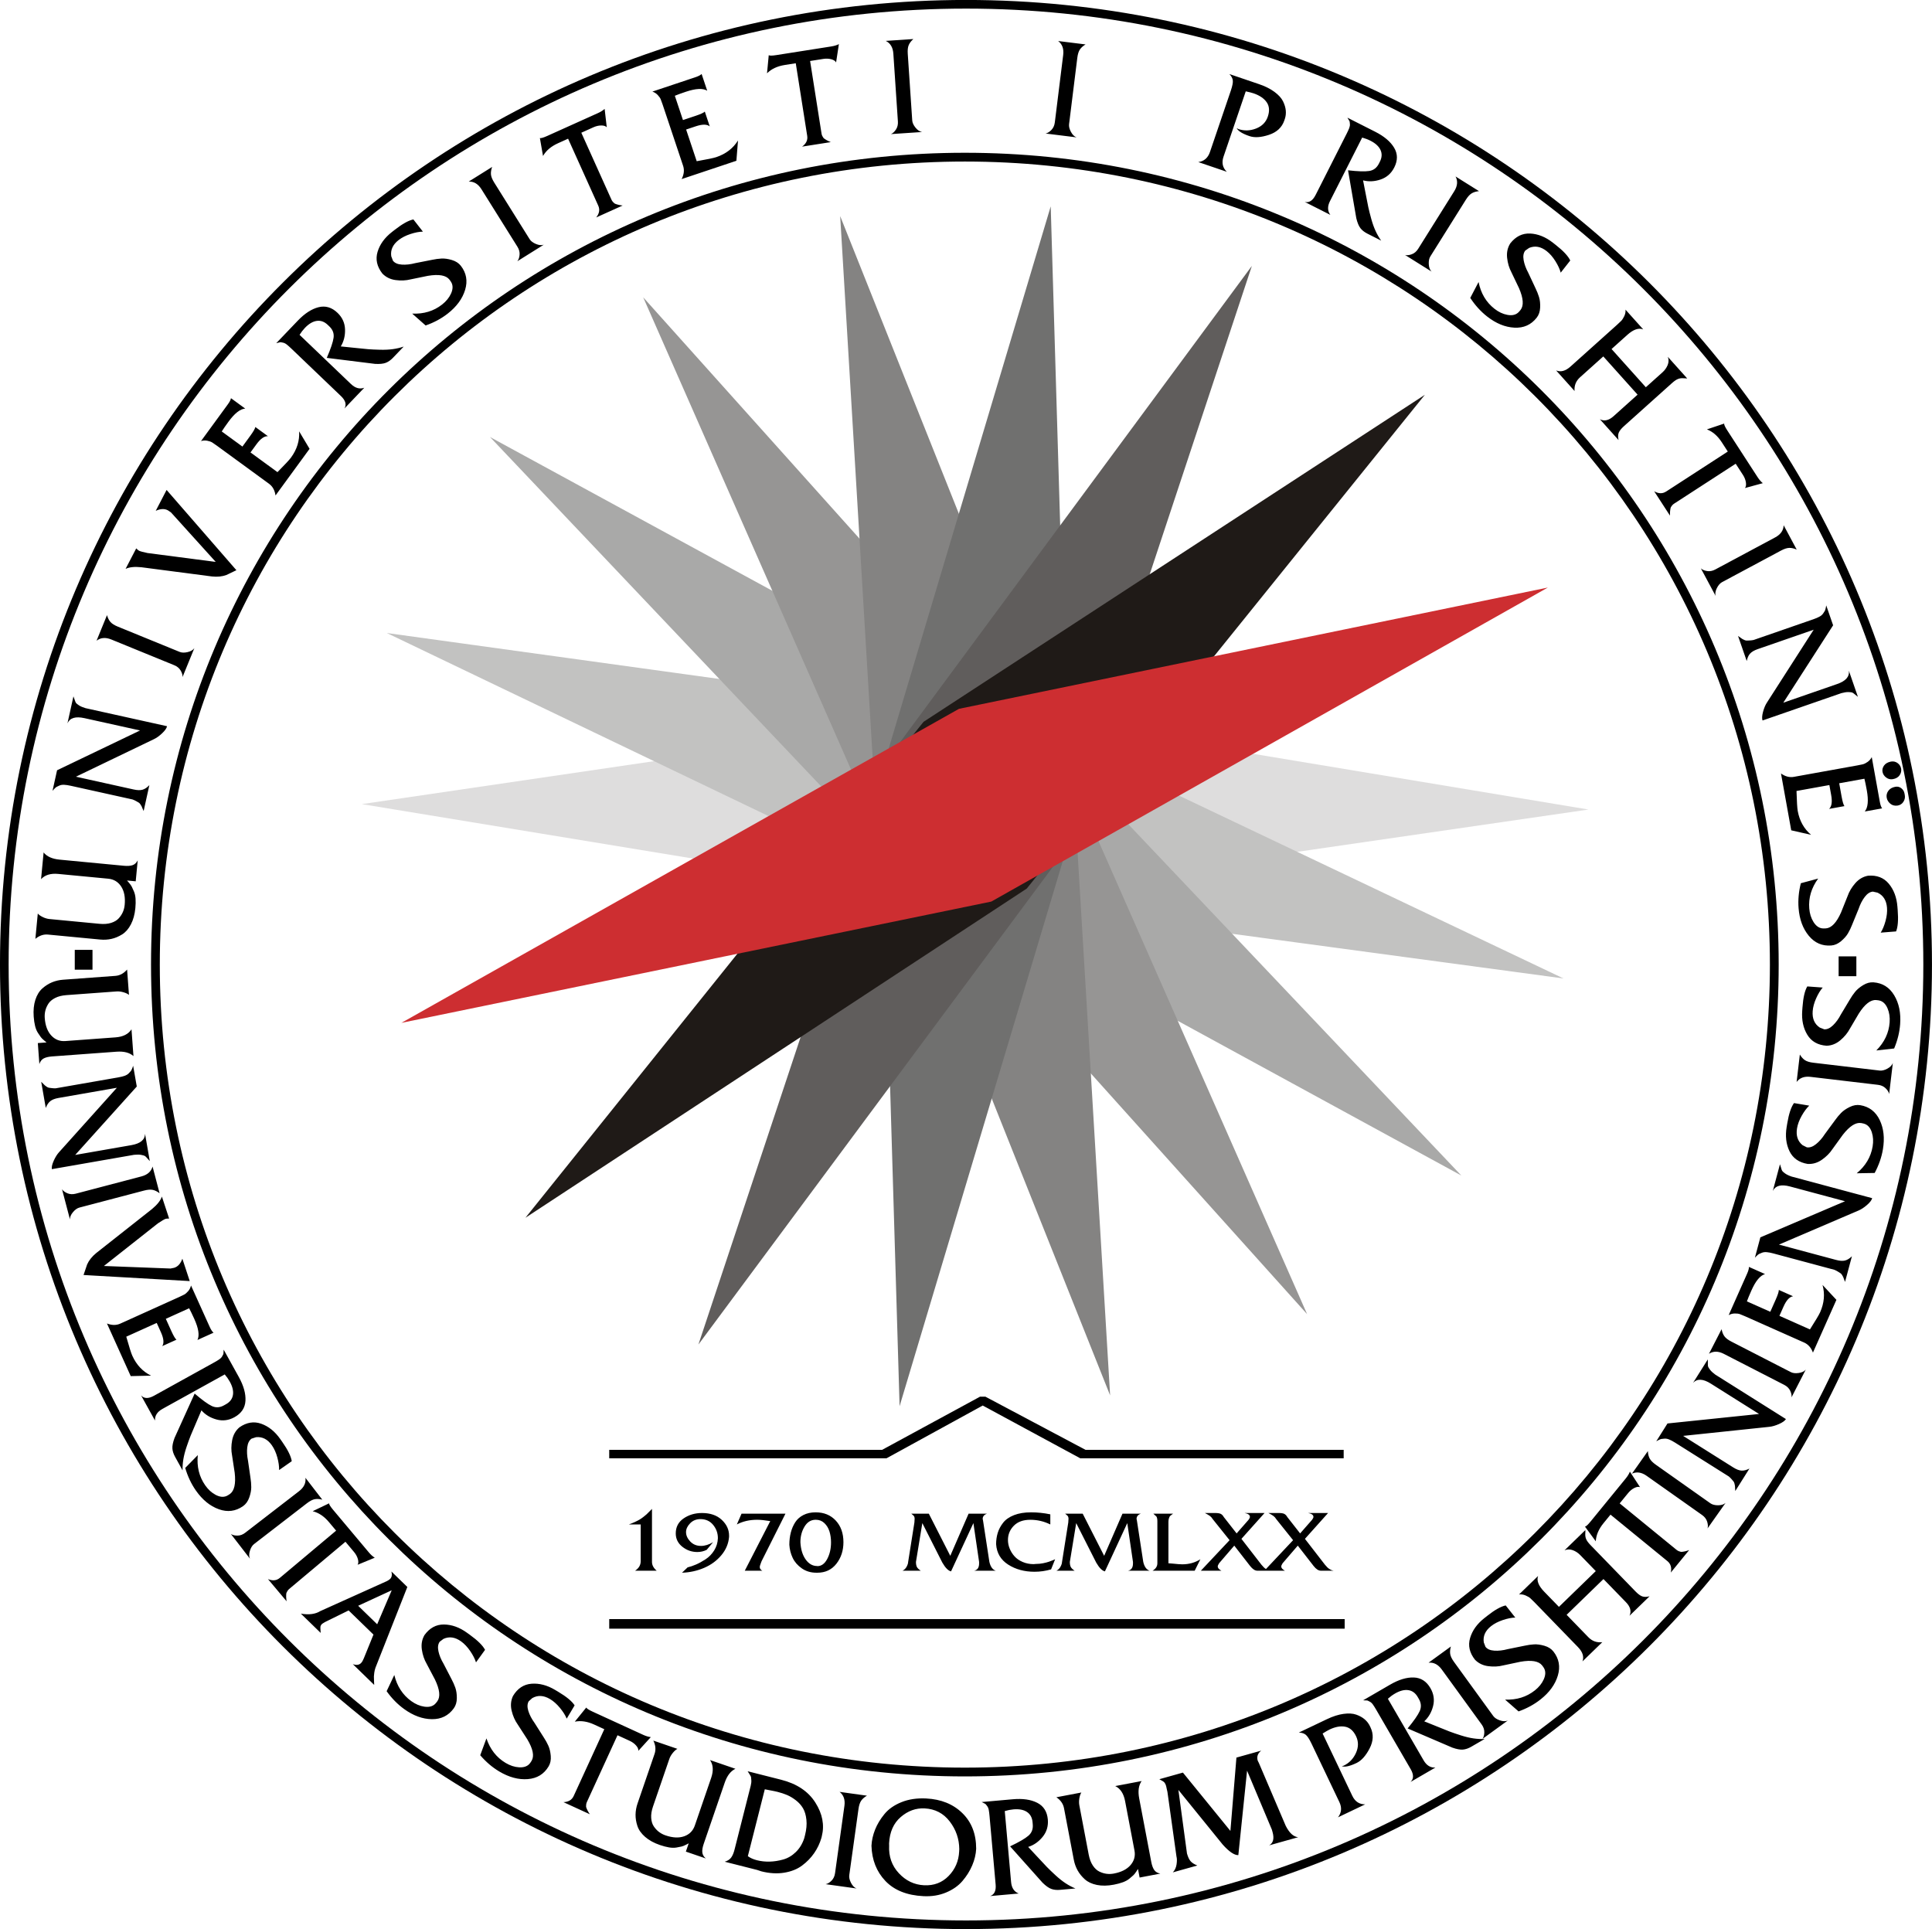
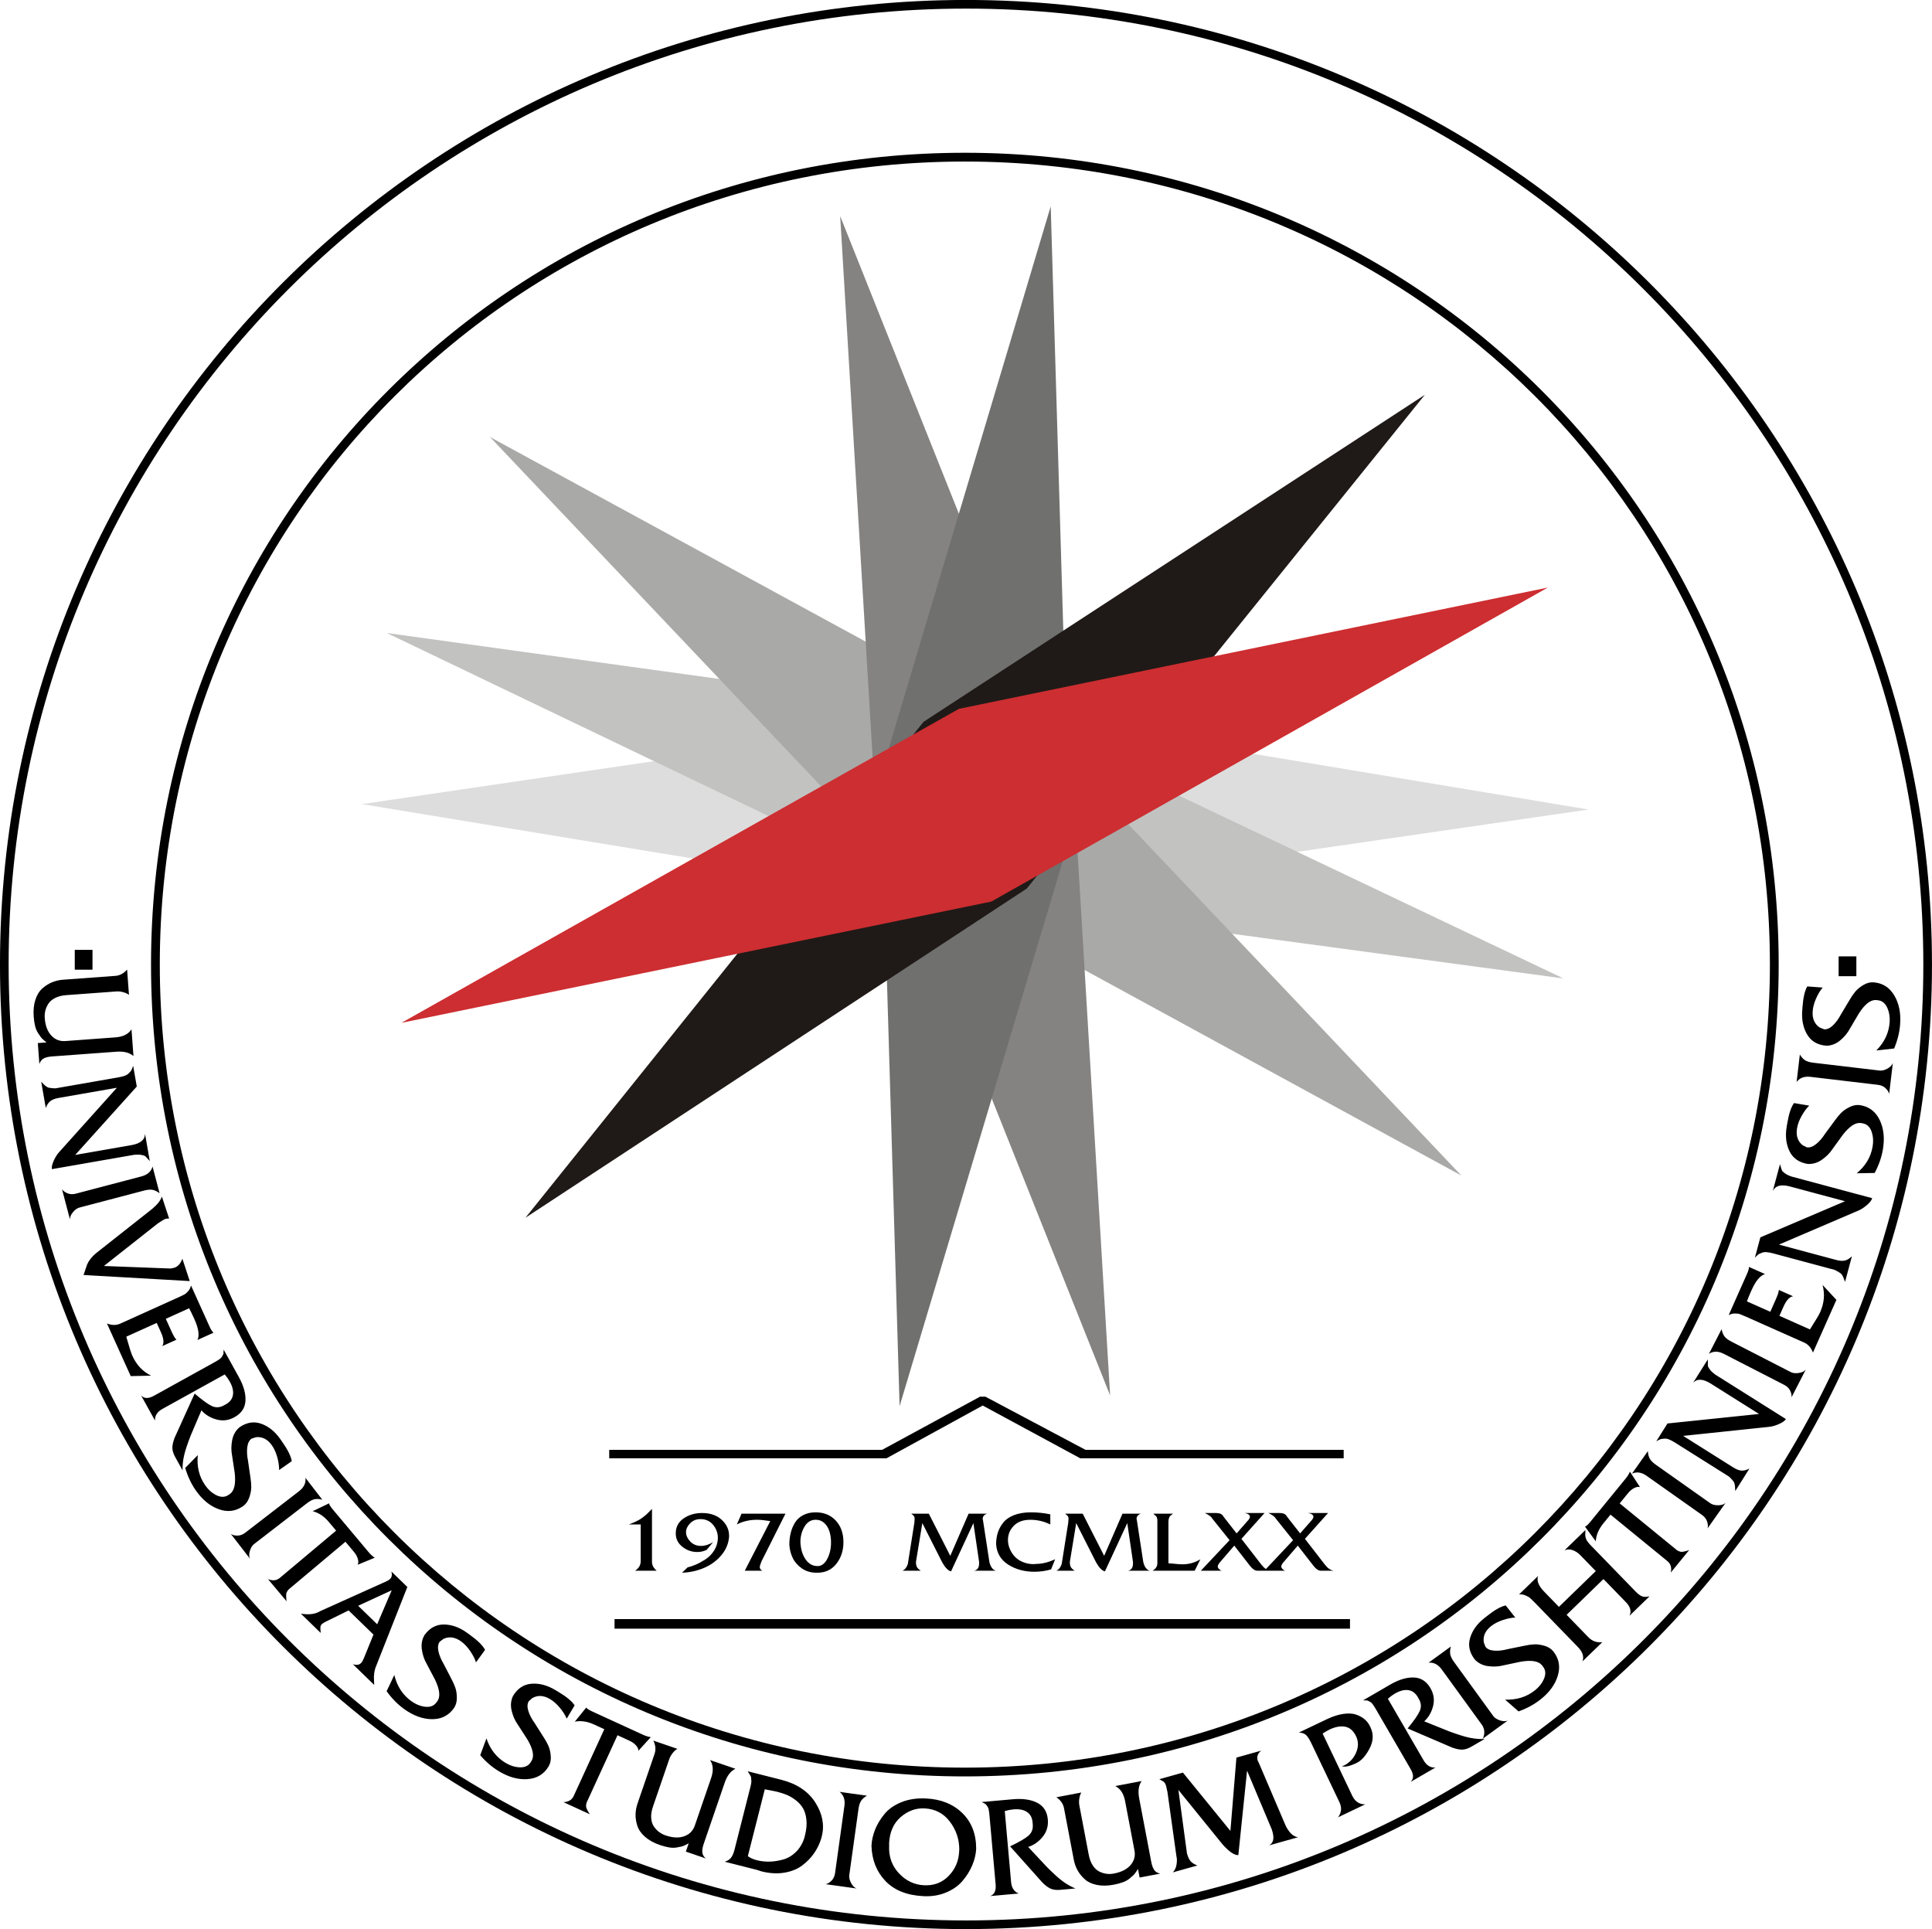
<svg xmlns="http://www.w3.org/2000/svg" xmlns:ns1="http://www.inkscape.org/namespaces/inkscape" xmlns:ns2="http://sodipodi.sourceforge.net/DTD/sodipodi-0.dtd" width="445.622" height="444.942" id="svg2" version="1.1" ns1:version="0.48.1 " ns2:docname="University_of_Prishtina_logo.svg">
  <defs id="defs4" />
  <ns2:namedview id="base" pagecolor="#ffffff" bordercolor="#666666" borderopacity="1.0" ns1:pageopacity="0.0" ns1:pageshadow="2" ns1:zoom="0.70710678" ns1:cx="238.48372" ns1:cy="239.41384" ns1:document-units="px" ns1:current-layer="layer1" showgrid="false" ns1:window-width="1366" ns1:window-height="706" ns1:window-x="-8" ns1:window-y="-8" ns1:window-maximized="1" showguides="true" ns1:guide-bbox="true" fit-margin-top="0" fit-margin-left="0" fit-margin-right="0" fit-margin-bottom="0" />
  <g ns1:label="Layer 1" ns1:groupmode="layer" id="layer1" transform="translate(-127.23,-425.269)">
    <g transform="matrix(1,-0.019,0.019,1,-93.502,148.869)" style="font-size:11px;font-style:normal;font-variant:normal;font-weight:200;font-stretch:normal;line-height:125%;letter-spacing:2.72px;word-spacing:0px;fill:#000000;fill-opacity:1;stroke:none;font-family:FrizQuadrata;-inkscape-font-specification:FrizQuadrata Ultra-Light" id="text3030" />
    <g transform="matrix(1,-0.019,0.019,1,-93.502,148.869)" style="font-size:11px;font-style:normal;font-variant:normal;font-weight:200;font-stretch:normal;line-height:125%;letter-spacing:2.7px;word-spacing:0px;fill:#000000;fill-opacity:1;stroke:none;font-family:FrizQuadrata;-inkscape-font-specification:FrizQuadrata Ultra-Light" id="text3251" />
    <g transform="translate(-198.241,-1.328)" style="font-size:11px;font-style:normal;font-variant:normal;font-weight:200;font-stretch:normal;line-height:125%;letter-spacing:0.5px;word-spacing:0px;fill:#000000;fill-opacity:1;stroke:none;font-family:FrizQuadrata;-inkscape-font-specification:FrizQuadrata Ultra-Light" id="text3030-8-0" />
    <g transform="translate(-197.344,1.063)" style="font-size:11px;font-style:normal;font-variant:normal;font-weight:200;font-stretch:normal;line-height:125%;letter-spacing:0.6px;word-spacing:0px;fill:#000000;fill-opacity:1;stroke:none;font-family:FrizQuadrata;-inkscape-font-specification:FrizQuadrata Ultra-Light" id="text3499" />
    <g id="g3941" transform="translate(-514.896,-21.455)">
      <path style="font-size:medium;font-style:normal;font-variant:normal;font-weight:normal;font-stretch:normal;text-indent:0;text-align:start;text-decoration:none;line-height:normal;letter-spacing:normal;word-spacing:normal;text-transform:none;direction:ltr;block-progression:tb;writing-mode:lr-tb;text-anchor:start;baseline-shift:baseline;color:#000000;fill:#000000;fill-opacity:1;stroke:none;stroke-width:2.037;marker:none;visibility:visible;display:inline;overflow:visible;enable-background:accumulate;font-family:Sans;-inkscape-font-specification:Sans" d="m 864.948,446.715 c -123.043,0 -222.825,99.613 -222.825,222.469 0,122.856 99.782,222.469 222.825,222.469 123.043,0 222.794,-99.613 222.794,-222.469 0,-122.856 -99.751,-222.469 -222.794,-222.469 z m 0,1.994 c 121.963,0 220.799,98.701 220.799,220.475 0,121.774 -98.837,220.475 -220.799,220.475 -121.963,0 -220.83,-98.701 -220.83,-220.475 0,-121.774 98.867,-220.475 220.83,-220.475 z m -0.276,33.249 c -104.105,0 -187.713,83.444 -187.713,187.226 0,103.782 83.614,187.256 187.713,187.256 104.099,0 187.713,-83.475 187.713,-187.256 0,-103.782 -83.608,-187.226 -187.713,-187.226 z m 0,2.024 c 103.036,0 185.688,82.492 185.688,185.201 0,102.709 -82.658,185.232 -185.688,185.232 -103.03,0 -185.688,-82.523 -185.688,-185.232 0,-102.709 82.652,-185.201 185.688,-185.201 z" id="path3064" ns1:connector-curvature="0" />
      <g transform="matrix(1.027,0,0,1.067,62.669,-130.444)" id="g3225">
        <path ns1:connector-curvature="0" d="m 787.796,694.613 133.189,21.301 -142.318,19.896 -133.189,-21.067 142.318,-20.131" style="fill:#dedddd;fill-opacity:1;fill-rule:evenodd;stroke:none" id="path3001-8" />
        <g id="g3003-3" transform="matrix(4.005,0,0,3.801,-276.783,3240.893)" />
        <path ns1:connector-curvature="0" d="m 793.648,696.719 121.72,55.71 -142.552,-18.492 -121.72,-56.178 142.552,18.96" style="fill:#c2c2c1;fill-opacity:1;fill-rule:evenodd;stroke:none" id="path3007-9" />
        <g id="g3009-6" transform="matrix(4.005,0,0,3.801,-276.783,3240.893)" />
        <path ns1:connector-curvature="0" d="m 800.202,701.401 92.226,93.63 -126.167,-66.244 -91.992,-93.396 125.933,66.009" style="fill:#a9a9a8;fill-opacity:1;fill-rule:evenodd;stroke:none" id="path3013-1" />
        <g id="g3015-9" transform="matrix(4.005,0,0,3.801,-276.783,3240.893)" />
-         <path ns1:connector-curvature="0" d="m 803.947,707.487 53.838,117.506 -95.269,-102.057 -53.838,-117.74 95.269,102.291" style="fill:#969594;fill-opacity:1;fill-rule:evenodd;stroke:none" id="path3019-3" />
        <g id="g3021-9" transform="matrix(4.005,0,0,3.801,-276.783,3240.893)" />
        <path ns1:connector-curvature="0" d="m 805.585,714.743 7.959,127.806 -52.667,-127.103 -7.959,-127.806 52.667,127.103" style="fill:#848382;fill-opacity:1;fill-rule:evenodd;stroke:none" id="path3025-9" />
        <g id="g3027-2" transform="matrix(4.005,0,0,3.801,-276.783,3240.893)" />
        <path ns1:connector-curvature="0" d="m 804.415,722.234 -38.154,122.656 -4.213,-136.466 38.154,-122.89 4.213,136.7" style="fill:#70706f;fill-opacity:1;fill-rule:evenodd;stroke:none" id="path3031-0" />
-         <path ns1:connector-curvature="0" d="M 800.67,728.32 721.084,831.547 765.792,702.103 845.378,598.407 800.67,728.32" style="fill:#605d5c;fill-opacity:1;fill-rule:evenodd;stroke:none" id="path3033-7" />
        <path ns1:connector-curvature="0" d="m 794.818,733.001 -112.591,71.159 89.417,-107.207 112.591,-70.691 -89.417,106.739" style="fill:#1f1a17;fill-opacity:1;fill-rule:evenodd;stroke:none" id="path3035-0" />
        <g id="g3037-9" transform="matrix(4.005,0,0,3.801,-276.783,3240.893)" />
        <path ns1:connector-curvature="0" d="M 786.859,735.81 654.372,762.027 779.603,694.144 911.856,667.928 786.859,735.81" style="fill:#cd2e31;fill-opacity:1;fill-rule:evenodd;stroke:none" id="path3041-8" />
        <g id="g3043-7" transform="matrix(4.005,0,0,3.801,-276.783,3240.893)" />
      </g>
-       <path ns2:nodetypes="cccccccccccccccccc" ns1:connector-curvature="0" d="m 868.178,768.853 -22.6,12.271 -62.934,0 0,1.943 63.445,0 0.511,0 22.191,-12.169 22.497,12.169 60.761,0 0,-1.943 -59.534,0 -23.111,-12.271 z m 84.099,51.308 -169.631,0 0,2.209 169.631,0 z" style="fill:#000000;fill-opacity:1;fill-rule:nonzero;stroke:none" id="path3057-0" />
+       <path ns2:nodetypes="cccccccccccccccccc" ns1:connector-curvature="0" d="m 868.178,768.853 -22.6,12.271 -62.934,0 0,1.943 63.445,0 0.511,0 22.191,-12.169 22.497,12.169 60.761,0 0,-1.943 -59.534,0 -23.111,-12.271 m 84.099,51.308 -169.631,0 0,2.209 169.631,0 z" style="fill:#000000;fill-opacity:1;fill-rule:nonzero;stroke:none" id="path3057-0" />
      <path d="m 933.756,808.996 6.625,-7.04 -3.892,-4.862 c -0.172,-0.293 -0.387,-0.535 -0.645,-0.726 -0.258,-0.191 -0.644,-0.418 -1.16,-0.682 l 2.372,0 c 0.602,10e-6 1.035,0.07 1.302,0.209 0.266,0.139 0.494,0.378 0.683,0.715 l 2.964,3.784 2.758,-3.146 c 0.207,-0.278 0.31,-0.498 0.31,-0.66 -10e-6,-0.454 -0.412,-0.755 -1.237,-0.902 l 4.614,0 -5.336,5.962 4.614,5.962 c 0.24,0.279 0.429,0.488 0.567,0.627 0.138,0.139 0.34,0.289 0.606,0.451 0.266,0.161 0.546,0.264 0.838,0.308 l -2.939,0 c -0.55,0 -1.109,-0.359 -1.676,-1.078 l -3.66,-4.708 -3.505,4.071 c -0.207,0.322 -0.31,0.572 -0.31,0.748 0,0.337 0.284,0.66 0.851,0.967 z m -14.65,0 6.625,-7.04 -3.892,-4.862 c -0.172,-0.293 -0.387,-0.535 -0.645,-0.726 -0.258,-0.191 -0.644,-0.418 -1.16,-0.682 l 2.372,0 c 0.602,10e-6 1.035,0.07 1.302,0.209 0.266,0.139 0.494,0.378 0.683,0.715 l 2.964,3.784 2.758,-3.146 c 0.207,-0.278 0.31,-0.498 0.31,-0.66 -1e-5,-0.454 -0.412,-0.755 -1.237,-0.902 l 4.614,0 -5.336,5.962 4.614,5.962 c 0.24,0.279 0.429,0.488 0.567,0.627 0.138,0.139 0.34,0.289 0.606,0.451 0.266,0.161 0.546,0.264 0.838,0.308 l -2.939,0 c -0.55,0 -1.109,-0.359 -1.676,-1.078 l -3.66,-4.708 -3.505,4.071 c -0.207,0.322 -0.31,0.572 -0.31,0.748 0,0.337 0.284,0.66 0.851,0.967 z m -10.03,-2.178 0,-9.262 c -10e-6,-0.293 -0.026,-0.531 -0.077,-0.715 -0.052,-0.183 -0.107,-0.308 -0.168,-0.374 -0.06,-0.066 -0.163,-0.158 -0.309,-0.275 -0.146,-0.117 -0.271,-0.235 -0.374,-0.352 l 4.563,0 c -0.034,0.03 -0.137,0.103 -0.309,0.22 -0.172,0.117 -0.301,0.22 -0.387,0.308 -0.086,0.088 -0.172,0.253 -0.258,0.495 -0.086,0.242 -0.129,0.524 -0.129,0.847 l 0,9.571 c 0.292,0.014 0.662,0.043 1.108,0.088 0.447,0.044 0.838,0.081 1.173,0.11 0.335,0.029 0.64,0.044 0.915,0.044 1.547,10e-6 2.939,-0.389 4.176,-1.166 l -1.314,2.64 -9.718,0 c 0.739,-0.44 1.108,-1.012 1.108,-1.715 z m -21.99,0.154 1.443,-9.108 c 0,-0.132 0.009,-0.286 0.026,-0.462 0.017,-0.176 0.026,-0.293 0.026,-0.352 -1e-5,-0.088 -0.004,-0.168 -0.013,-0.242 -0.009,-0.073 -0.026,-0.143 -0.051,-0.209 -0.026,-0.066 -0.047,-0.117 -0.065,-0.154 -0.017,-0.037 -0.056,-0.084 -0.116,-0.143 -0.06,-0.059 -0.107,-0.103 -0.142,-0.132 -0.034,-0.029 -0.095,-0.081 -0.181,-0.154 -0.086,-0.073 -0.155,-0.132 -0.206,-0.176 l 4.046,0 4.95,9.724 4.227,-9.724 4.253,0 c -0.67,0.235 -1.005,0.638 -1.005,1.21 -10e-6,0.044 0.013,0.107 0.038,0.187 0.026,0.081 0.038,0.136 0.038,0.165 l 1.469,9.57 c 0.257,1.115 0.747,1.789 1.469,2.024 l -4.976,0 c 0.756,-0.161 1.134,-0.718 1.134,-1.672 l 0,-0.352 -1.314,-8.954 -5.156,11.132 c -0.636,-0.132 -1.306,-0.807 -2.011,-2.024 l -4.614,-9.108 -1.469,8.954 c 0,0.499 0.073,0.887 0.219,1.166 0.146,0.279 0.442,0.565 0.889,0.858 l -4.201,0 c 0.412,-0.205 0.73,-0.52 0.953,-0.946 0.223,-0.425 0.335,-0.785 0.335,-1.078 z m -15.205,-4.092 c 0,-0.924 0.125,-1.793 0.374,-2.607 0.249,-0.814 0.662,-1.592 1.237,-2.332 0.576,-0.741 1.413,-1.327 2.513,-1.76 1.1,-0.433 2.414,-0.649 3.944,-0.649 1.461,1e-5 2.938,0.154 4.434,0.463 l 0,2.332 c -1.461,-0.719 -2.999,-1.078 -4.614,-1.078 -1.633,10e-6 -2.9,0.458 -3.802,1.375 -0.902,0.917 -1.353,2.013 -1.353,3.289 0,0.675 0.133,1.338 0.4,1.991 0.266,0.653 0.64,1.247 1.121,1.782 0.481,0.535 1.108,0.968 1.882,1.298 0.773,0.33 1.615,0.495 2.526,0.495 0.052,0 0.142,-0.007 0.271,-0.022 0.129,-0.015 0.21,-0.022 0.245,-0.022 0.584,0 1.143,-0.055 1.676,-0.165 0.533,-0.11 0.971,-0.224 1.314,-0.341 0.343,-0.117 0.825,-0.308 1.443,-0.572 l -0.928,2.332 c -1.237,0.367 -2.517,0.55 -3.84,0.55 -2.32,0 -4.339,-0.55 -6.058,-1.65 -1.718,-1.1 -2.646,-2.669 -2.784,-4.708 z m -20.288,4.092 1.444,-9.108 c -2e-5,-0.132 0.009,-0.286 0.026,-0.462 0.017,-0.176 0.026,-0.293 0.026,-0.352 0,-0.088 -0.004,-0.168 -0.013,-0.242 -0.009,-0.073 -0.026,-0.143 -0.051,-0.209 -0.026,-0.066 -0.047,-0.117 -0.065,-0.154 -0.017,-0.037 -0.056,-0.084 -0.116,-0.143 -0.06,-0.059 -0.107,-0.103 -0.142,-0.132 -0.034,-0.029 -0.095,-0.081 -0.181,-0.154 -0.086,-0.073 -0.155,-0.132 -0.206,-0.176 l 4.046,0 4.95,9.724 4.227,-9.724 4.253,0 c -0.67,0.235 -1.005,0.638 -1.005,1.21 -2e-5,0.044 0.013,0.107 0.038,0.187 0.026,0.081 0.038,0.136 0.038,0.165 l 1.469,9.57 c 0.257,1.115 0.747,1.789 1.469,2.024 l -4.976,0 c 0.756,-0.161 1.134,-0.718 1.134,-1.672 l 0,-0.352 -1.314,-8.954 -5.156,11.132 c -0.636,-0.132 -1.306,-0.807 -2.011,-2.024 l -4.614,-9.108 -1.469,8.954 c -10e-6,0.499 0.073,0.887 0.219,1.166 0.146,0.279 0.442,0.565 0.889,0.858 l -4.201,0 c 0.412,-0.205 0.73,-0.52 0.953,-0.946 0.223,-0.425 0.335,-0.785 0.335,-1.078 z m -27.404,-3.938 c 0,-1.012 0.112,-1.954 0.335,-2.827 0.223,-0.873 0.563,-1.665 1.018,-2.376 0.455,-0.711 1.087,-1.272 1.895,-1.683 0.808,-0.411 1.744,-0.616 2.81,-0.616 1.925,1e-5 3.476,0.634 4.653,1.903 1.177,1.269 1.766,2.93 1.766,4.983 -2e-5,1.936 -0.541,3.593 -1.624,4.972 -1.083,1.379 -2.543,2.068 -4.382,2.068 l -0.232,0 c -1.289,0 -2.41,-0.334 -3.364,-1.001 -0.954,-0.667 -1.654,-1.47 -2.101,-2.409 -0.447,-0.939 -0.705,-1.944 -0.773,-3.014 z m 2.552,-0.616 c 0.086,1.643 0.49,2.97 1.211,3.982 0.722,1.012 1.607,1.518 2.655,1.518 l 0.052,0.022 c 0.928,0 1.684,-0.55 2.268,-1.65 0.584,-1.1 0.877,-2.376 0.877,-3.828 -10e-6,-0.909 -0.12,-1.749 -0.361,-2.519 -0.241,-0.77 -0.632,-1.412 -1.173,-1.925 -0.541,-0.513 -1.19,-0.77 -1.946,-0.77 l -0.077,0 c -1.066,10e-6 -1.916,0.524 -2.552,1.573 -0.636,1.049 -0.954,2.248 -0.954,3.597 z m -12.829,6.578 5.877,-11.44 c -1.254,-0.205 -2.268,-0.308 -3.042,-0.308 -1.735,10e-6 -3.291,0.359 -4.666,1.078 l 1.083,-2.486 10.13,0 -5.516,10.978 c -0.017,0.073 -0.09,0.271 -0.219,0.594 -0.129,0.323 -0.193,0.565 -0.193,0.726 -10e-6,0.367 0.197,0.652 0.592,0.857 z m -13.19,-0.769 c 0.619,-0.147 1.268,-0.367 1.946,-0.66 0.679,-0.293 1.413,-0.697 2.204,-1.21 0.791,-0.513 1.452,-1.195 1.985,-2.046 0.533,-0.851 0.816,-1.789 0.851,-2.815 -10e-6,-1.159 -0.365,-2.182 -1.095,-3.069 -0.73,-0.887 -1.706,-1.331 -2.926,-1.331 -0.962,1e-5 -1.757,0.323 -2.384,0.968 -0.627,0.645 -0.941,1.32 -0.941,2.024 -1e-5,0.763 0.322,1.485 0.967,2.167 0.645,0.682 1.474,1.023 2.487,1.023 0.894,0 1.822,-0.286 2.784,-0.858 l -1.469,1.76 c -0.67,0.337 -1.392,0.506 -2.165,0.506 -1.289,0 -2.441,-0.403 -3.455,-1.21 -1.014,-0.807 -1.521,-1.833 -1.521,-3.08 0,-1.481 0.606,-2.636 1.818,-3.465 1.212,-0.829 2.625,-1.243 4.24,-1.243 1.907,10e-6 3.424,0.524 4.55,1.573 1.126,1.049 1.689,2.262 1.689,3.641 l 0,0.264 c -0.121,1.569 -0.714,2.988 -1.779,4.257 -1.065,1.269 -2.397,2.244 -3.995,2.926 -1.598,0.682 -3.291,1.053 -5.078,1.111 z m -10.819,-1.409 0,-8.492 -2.733,0 c 0.498,-0.176 0.967,-0.367 1.405,-0.572 0.438,-0.205 0.795,-0.389 1.07,-0.55 0.275,-0.161 0.575,-0.37 0.902,-0.627 0.326,-0.257 0.559,-0.447 0.696,-0.572 0.138,-0.125 0.357,-0.341 0.657,-0.649 0.3,-0.308 0.502,-0.513 0.606,-0.616 l 0,12.232 c -10e-6,0.733 0.361,1.408 1.082,2.024 l -4.975,0 c 0.86,-0.572 1.289,-1.298 1.289,-2.178 z" style="font-size:23.814px;font-style:normal;font-variant:normal;font-weight:200;font-stretch:normal;line-height:125%;letter-spacing:0px;word-spacing:0px;fill:#000000;fill-opacity:1;stroke:none;font-family:FrizQuadrata;-inkscape-font-specification:FrizQuadrata Ultra-Light" id="path3889" ns1:connector-curvature="0" />
      <path id="path3081-2" style="fill:#000000;fill-opacity:1;fill-rule:nonzero;stroke:none" d="m 659.371,670.375 4.09,0 0,-4.571 -4.09,0 0,4.571 z" ns1:connector-curvature="0" />
      <path ns1:connector-curvature="0" d="m 1066.211,671.877 4.09,0 0,-4.571 -4.09,0 0,4.571 z" style="fill:#000000;fill-opacity:1;fill-rule:nonzero;stroke:none" id="path3590" />
-       <path d="m 1078.247,622.381 c 0.59,-0.106 1.111,0.007 1.561,0.34 0.45,0.333 0.723,0.76 0.816,1.28 0.098,0.543 -0.018,1.052 -0.347,1.526 -0.33,0.474 -0.849,0.775 -1.557,0.903 -0.567,0.102 -1.083,-0.024 -1.549,-0.379 -0.466,-0.355 -0.746,-0.792 -0.84,-1.312 -0.09,-0.496 0.025,-0.974 0.345,-1.434 0.319,-0.46 0.843,-0.768 1.571,-0.923 z m 1.048,5.81 c 0.52,-0.094 0.979,0.019 1.377,0.337 0.399,0.318 0.64,0.714 0.726,1.186 l 0.077,0.425 c 0.094,0.52 -0.011,1.02 -0.314,1.502 -0.303,0.481 -0.75,0.775 -1.341,0.882 -0.665,0.095 -1.227,-0.047 -1.686,-0.428 -0.459,-0.381 -0.737,-0.843 -0.835,-1.386 -0.102,-0.567 0.022,-1.095 0.373,-1.585 0.351,-0.49 0.892,-0.801 1.625,-0.933 z m -23.387,-2.295 14.668,-2.644 c 0.543,-0.098 0.967,-0.186 1.269,-0.265 0.303,-0.079 0.655,-0.258 1.055,-0.537 0.401,-0.279 0.718,-0.648 0.953,-1.105 l 1.865,10.345 c 0.123,0.685 0.298,1.178 0.523,1.479 l -4.004,0.722 c 0.742,-0.89 0.899,-2.516 0.474,-4.878 -0.213,-1.181 -0.398,-2.074 -0.556,-2.68 l -5.81,1.048 0.549,3.047 c 0.213,1.181 0.432,1.922 0.656,2.223 l -3.542,0.639 c 0.608,-0.549 0.769,-1.614 0.484,-3.196 l -0.415,-2.303 -7.582,1.367 c 0.072,2.426 0.166,3.958 0.281,4.596 0.413,2.291 1.44,4.13 3.08,5.517 l -4.577,-1.04 -2.363,-13.108 c 0.979,0.701 1.977,0.96 2.992,0.777 z m 17.085,22.804 c 2.034,-0.161 3.63,0.452 4.787,1.841 1.157,1.389 1.821,3.148 1.989,5.277 l 0.066,0.826 c 0.176,2.225 0.053,3.86 -0.37,4.905 l -3.553,0.282 c 0.45,-0.71 0.824,-1.613 1.122,-2.708 0.298,-1.095 0.41,-2.109 0.336,-3.042 -0.135,-1.699 -0.865,-2.857 -2.19,-3.474 -0.662,-0.163 -1.018,-0.243 -1.066,-0.239 -0.67,0.053 -1.294,0.458 -1.871,1.214 -0.578,0.756 -1.053,1.678 -1.424,2.767 l -1.512,3.695 c -0.26,0.67 -0.57,1.314 -0.93,1.933 -0.36,0.619 -0.896,1.227 -1.607,1.825 -0.711,0.598 -1.461,0.929 -2.251,0.991 -2.082,0.165 -3.808,-0.577 -5.178,-2.226 -1.371,-1.649 -2.159,-3.777 -2.366,-6.385 -0.148,-1.866 0.025,-3.782 0.52,-5.748 l 3.996,-1.075 c -1.564,2.147 -2.249,4.44 -2.055,6.88 0.095,1.197 0.418,2.237 0.97,3.12 0.552,0.883 1.217,1.378 1.996,1.484 0.219,0.031 0.52,0.032 0.903,10e-4 1.268,-0.101 2.423,-1.324 3.465,-3.67 l 1.507,-3.766 c 0.373,-1.065 0.968,-2.063 1.786,-2.994 0.817,-0.931 1.794,-1.502 2.933,-1.713 z m -26.421,-54.358 13.843,-4.799 c 0.545,-0.189 1.004,-0.386 1.377,-0.592 0.373,-0.206 0.657,-0.45 0.85,-0.733 0.194,-0.283 0.326,-0.488 0.397,-0.614 0.071,-0.126 0.142,-0.36 0.214,-0.703 0.072,-0.342 0.104,-0.525 0.096,-0.548 l 1.592,4.592 -11.491,17.852 12.416,-4.304 c 1.995,-0.692 2.897,-1.716 2.707,-3.072 l 2.087,6.021 c -0.13,-0.082 -0.341,-0.25 -0.632,-0.505 -0.292,-0.254 -0.512,-0.413 -0.66,-0.476 -0.149,-0.063 -0.441,-0.101 -0.878,-0.115 -0.437,-0.014 -0.98,0.067 -1.631,0.242 l -18.198,6.309 c -0.157,-0.454 -0.12,-1.115 0.113,-1.983 0.233,-0.868 0.531,-1.581 0.896,-2.14 l 10.786,-16.808 -12.891,4.469 c -0.816,0.283 -1.407,0.628 -1.774,1.034 -0.367,0.407 -0.626,0.979 -0.776,1.717 l -2.005,-5.783 c 0.061,0.03 0.22,0.14 0.476,0.331 0.257,0.19 0.418,0.306 0.482,0.347 0.064,0.041 0.212,0.117 0.441,0.228 0.229,0.111 0.425,0.164 0.588,0.158 0.163,-0.006 0.383,-0.012 0.66,-0.02 0.277,-0.007 0.582,-0.043 0.916,-0.108 z m -8.812,-16.27 13.806,-7.394 c 1.269,-0.68 1.925,-1.616 1.966,-2.809 l 3.009,5.617 c -0.609,-0.273 -1.176,-0.405 -1.702,-0.395 -0.526,0.01 -1.17,0.218 -1.932,0.626 l -13.583,7.275 c -0.465,0.249 -0.865,0.708 -1.201,1.379 -0.336,0.67 -0.432,1.266 -0.288,1.788 l -3.4,-6.347 c 0.331,0.313 0.808,0.52 1.434,0.62 0.625,0.1 1.255,-0.019 1.89,-0.359 z m -11.339,-17.975 14.227,-9.225 -1.39,-2.144 c -0.954,-1.471 -2.096,-2.46 -3.427,-2.969 l 3.981,-1.338 c -0.051,0.232 0.199,0.772 0.748,1.618 l 6.972,10.753 c 0.365,0.564 0.762,1.021 1.191,1.372 l -4.118,1.126 c 0.236,-0.296 0.308,-0.737 0.216,-1.321 -0.092,-0.584 -0.321,-1.158 -0.687,-1.721 l -1.665,-2.568 -14.227,9.225 c -0.161,0.104 -0.306,0.234 -0.434,0.389 -0.129,0.155 -0.222,0.287 -0.28,0.396 -0.058,0.109 -0.103,0.281 -0.136,0.518 -0.033,0.236 -0.053,0.392 -0.06,0.469 -0.01,0.076 -0.014,0.253 -0.022,0.529 -0.01,0.276 -0.01,0.424 0,0.444 l -3.643,-5.619 c 1.004,0.579 1.919,0.601 2.745,0.065 z m -22.059,-28.824 10.72,-9.615 c 0.428,-0.384 0.76,-0.698 0.994,-0.94 0.234,-0.242 0.466,-0.604 0.696,-1.084 0.23,-0.48 0.325,-0.976 0.285,-1.488 l 4.086,4.556 c -1.048,-0.414 -2.269,0.004 -3.663,1.254 l -3.644,3.269 7.908,8.817 3.833,-3.437 c 0.536,-0.481 0.936,-1.041 1.2,-1.681 0.264,-0.64 0.277,-1.272 0.039,-1.897 l 4.471,4.985 c -0.086,0.012 -0.365,-0.003 -0.839,-0.046 -0.474,-0.043 -0.906,0.015 -1.297,0.172 -0.391,0.157 -0.845,0.468 -1.363,0.933 l -11.095,9.951 c -0.607,0.545 -1.004,1.037 -1.189,1.478 -0.185,0.44 -0.204,1.013 -0.055,1.718 l -4.303,-4.798 c 1.009,0.514 2.058,0.282 3.147,-0.695 l 5.548,-4.976 -7.908,-8.817 -5.359,4.807 c -0.947,0.849 -1.37,1.906 -1.268,3.168 l -4.254,-4.743 c 1.064,0.432 2.168,0.135 3.311,-0.891 z m -13.887,-28.412 c 1.26,-1.605 2.792,-2.363 4.598,-2.274 1.806,0.089 3.548,0.793 5.229,2.112 l 0.652,0.511 c 1.756,1.378 2.875,2.577 3.357,3.596 l -2.2,2.804 c -0.217,-0.812 -0.628,-1.699 -1.231,-2.66 -0.603,-0.961 -1.273,-1.731 -2.01,-2.308 -1.341,-1.052 -2.687,-1.3 -4.039,-0.743 -0.569,0.376 -0.869,0.584 -0.898,0.622 -0.415,0.528 -0.54,1.261 -0.375,2.199 0.164,0.937 0.521,1.912 1.07,2.922 l 1.693,3.616 c 0.317,0.645 0.581,1.31 0.792,1.994 0.211,0.684 0.295,1.49 0.254,2.419 -0.042,0.928 -0.307,1.704 -0.796,2.327 -1.289,1.643 -3.004,2.41 -5.146,2.3 -2.142,-0.109 -4.241,-0.971 -6.299,-2.585 -1.473,-1.156 -2.765,-2.581 -3.876,-4.276 l 1.916,-3.667 c 0.519,2.605 1.742,4.662 3.668,6.173 0.944,0.741 1.928,1.208 2.952,1.4 1.023,0.193 1.838,0.038 2.444,-0.463 0.171,-0.14 0.376,-0.361 0.612,-0.663 0.785,-1.001 0.668,-2.679 -0.352,-5.035 l -1.749,-3.66 c -0.53,-0.996 -0.861,-2.11 -0.993,-3.342 -0.132,-1.232 0.111,-2.338 0.727,-3.318 z m -21.245,1.253 8.315,-13.271 c 0.765,-1.22 0.869,-2.358 0.313,-3.415 l 5.4,3.383 c -0.664,0.065 -1.222,0.233 -1.674,0.502 -0.452,0.269 -0.907,0.77 -1.366,1.502 l -8.181,13.057 c -0.28,0.447 -0.399,1.044 -0.358,1.793 0.041,0.748 0.254,1.313 0.638,1.695 l -6.102,-3.823 c 0.442,0.108 0.96,0.05 1.553,-0.173 0.593,-0.223 1.08,-0.64 1.463,-1.25 z m -23.656,-12.416 7.19,-14.195 c 0.238,-0.47 0.425,-0.88 0.562,-1.228 0.136,-0.348 0.189,-0.665 0.158,-0.949 -0.031,-0.285 -0.049,-0.462 -0.054,-0.532 -0.005,-0.07 -0.098,-0.245 -0.279,-0.525 l -0.239,-0.403 6.422,3.253 c 2.056,1.041 3.506,2.267 4.352,3.677 0.846,1.41 0.857,2.929 0.033,4.556 -0.694,1.37 -1.74,2.293 -3.138,2.769 -1.398,0.476 -2.751,0.544 -4.058,0.204 0.136,0.634 0.332,1.641 0.588,3.022 0.256,1.381 0.465,2.442 0.627,3.183 0.163,0.741 0.389,1.636 0.679,2.684 0.29,1.048 0.62,1.976 0.992,2.782 0.371,0.807 0.802,1.549 1.293,2.228 l -3.179,-1.61 c -0.685,-0.347 -1.219,-0.765 -1.603,-1.255 -0.384,-0.49 -0.702,-1.257 -0.955,-2.3 l -1.907,-11.055 c 2.264,0.259 3.892,0.311 4.886,0.155 0.994,-0.156 1.734,-0.716 2.222,-1.679 l 0.244,-0.482 c 0.477,-0.942 0.524,-1.832 0.142,-2.671 -0.382,-0.839 -1.162,-1.557 -2.339,-2.153 -0.578,-0.293 -1.21,-0.532 -1.896,-0.719 l -7.418,14.645 c -0.618,1.22 -0.591,2.282 0.08,3.187 l -5.909,-2.993 c 1.007,0.242 1.842,-0.29 2.503,-1.597 z m -24.37,-9.911 4.8,-14.11 c 0.386,-1.136 0.543,-1.951 0.47,-2.445 -0.073,-0.494 -0.336,-0.97 -0.788,-1.428 l 6.816,2.319 c 1.432,0.487 2.624,1.083 3.576,1.787 0.952,0.704 1.611,1.429 1.979,2.175 0.367,0.746 0.581,1.459 0.641,2.139 0.06,0.68 -0.014,1.326 -0.223,1.94 l -0.116,0.34 c -0.549,1.614 -1.73,2.72 -3.544,3.32 -1.814,0.6 -3.311,0.698 -4.493,0.296 -1.636,-0.557 -2.619,-1.17 -2.949,-1.839 0.045,0.015 0.115,0.052 0.21,0.109 0.095,0.057 0.153,0.09 0.176,0.098 1.34,0.456 2.697,0.417 4.07,-0.117 1.373,-0.534 2.28,-1.449 2.72,-2.743 0.448,-1.318 0.362,-2.425 -0.258,-3.32 -0.621,-0.895 -1.635,-1.583 -3.043,-2.062 -0.386,-0.131 -0.981,-0.283 -1.785,-0.455 l -5.125,15.064 c -0.472,1.386 -0.22,2.549 0.754,3.488 l -6.579,-2.238 c 1.33,-0.181 2.226,-0.954 2.69,-2.317 z m -35.78,-6.831 1.929,-15.542 c 0.177,-1.429 -0.209,-2.505 -1.159,-3.227 l 6.324,0.785 c -0.574,0.34 -1.009,0.727 -1.305,1.162 -0.296,0.435 -0.497,1.081 -0.603,1.939 l -1.898,15.291 c -0.065,0.523 0.079,1.115 0.433,1.776 0.353,0.661 0.785,1.083 1.294,1.267 l -7.146,-0.887 c 0.447,-0.089 0.891,-0.36 1.334,-0.813 0.443,-0.453 0.709,-1.036 0.797,-1.751 z m -36.195,-0.224 -1.048,-15.626 c -0.096,-1.437 -0.68,-2.42 -1.749,-2.949 l 6.358,-0.427 c -0.5,0.442 -0.853,0.905 -1.061,1.388 -0.208,0.483 -0.283,1.156 -0.225,2.018 l 1.032,15.374 c 0.035,0.526 0.289,1.08 0.761,1.662 0.472,0.582 0.976,0.915 1.511,0.999 l -7.184,0.482 c 0.422,-0.172 0.807,-0.522 1.156,-1.051 0.349,-0.528 0.5,-1.152 0.451,-1.87 z m -20.918,3.331 -2.639,-16.75 -2.524,0.398 c -1.731,0.273 -3.1,0.914 -4.107,1.923 l 0.398,-4.181 c 0.192,0.14 0.786,0.132 1.782,-0.025 l 12.659,-1.994 c 0.663,-0.105 1.243,-0.281 1.738,-0.53 l -0.646,4.22 c -0.175,-0.337 -0.547,-0.581 -1.118,-0.735 -0.571,-0.153 -1.188,-0.178 -1.852,-0.073 l -3.023,0.476 2.639,16.75 c 0.03,0.19 0.089,0.375 0.179,0.555 0.089,0.181 0.172,0.319 0.248,0.416 0.076,0.097 0.215,0.209 0.418,0.335 0.202,0.126 0.337,0.208 0.404,0.246 0.067,0.038 0.225,0.116 0.474,0.235 0.249,0.119 0.386,0.176 0.41,0.172 l -6.615,1.042 c 0.937,-0.682 1.329,-1.508 1.176,-2.481 z m -28.629,6.892 -4.725,-14.135 c -0.175,-0.524 -0.323,-0.93 -0.445,-1.218 -0.121,-0.288 -0.349,-0.611 -0.683,-0.967 -0.334,-0.356 -0.744,-0.618 -1.23,-0.784 l 9.97,-3.332 c 0.66,-0.221 1.123,-0.464 1.388,-0.73 l 1.29,3.858 c -0.987,-0.606 -2.619,-0.529 -4.895,0.232 -1.138,0.38 -1.995,0.692 -2.572,0.935 l 1.872,5.6 2.936,-0.981 c 1.139,-0.381 1.84,-0.703 2.105,-0.969 l 1.141,3.414 c -0.63,-0.523 -1.708,-0.53 -3.233,-0.02 l -2.219,0.742 2.442,7.307 c 2.39,-0.42 3.893,-0.732 4.508,-0.938 2.208,-0.738 3.88,-2.018 5.017,-3.841 l -0.372,4.679 -12.633,4.222 c 0.553,-1.07 0.666,-2.094 0.339,-3.073 z m -19.559,9.22 -6.965,-15.46 -2.33,1.05 c -1.598,0.72 -2.749,1.699 -3.454,2.938 l -0.72,-4.138 c 0.222,0.085 0.793,-0.08 1.712,-0.494 l 11.684,-5.264 c 0.612,-0.276 1.125,-0.599 1.537,-0.97 l 0.49,4.241 c -0.257,-0.279 -0.681,-0.416 -1.273,-0.414 -0.591,0.003 -1.193,0.142 -1.805,0.418 l -2.791,1.257 6.965,15.46 c 0.079,0.175 0.185,0.338 0.319,0.488 0.134,0.151 0.25,0.263 0.349,0.336 0.099,0.073 0.263,0.144 0.491,0.213 0.228,0.068 0.38,0.112 0.454,0.131 0.074,0.019 0.248,0.053 0.519,0.102 0.272,0.049 0.419,0.068 0.441,0.058 l -6.105,2.751 c 0.724,-0.905 0.884,-1.806 0.48,-2.703 z m -18.639,9.476 -8.307,-13.276 c -0.764,-1.221 -1.742,-1.812 -2.935,-1.773 l 5.402,-3.38 c -0.231,0.626 -0.324,1.201 -0.28,1.725 0.045,0.524 0.297,1.152 0.755,1.885 l 8.173,13.062 c 0.28,0.447 0.765,0.815 1.456,1.105 0.691,0.29 1.292,0.345 1.803,0.166 l -6.104,3.819 c 0.29,-0.351 0.464,-0.842 0.522,-1.472 0.058,-0.631 -0.104,-1.251 -0.486,-1.862 z m -31.168,6.163 c -1.255,-1.609 -1.621,-3.279 -1.1,-5.01 0.522,-1.731 1.625,-3.253 3.309,-4.566 l 0.653,-0.509 c 1.76,-1.373 3.193,-2.17 4.298,-2.392 l 2.192,2.81 c -0.841,0.016 -1.8,0.2 -2.878,0.554 -1.078,0.354 -1.986,0.819 -2.724,1.394 -1.344,1.048 -1.909,2.295 -1.694,3.741 0.228,0.643 0.357,0.984 0.387,1.022 0.413,0.53 1.094,0.828 2.044,0.894 0.949,0.066 1.981,-0.045 3.094,-0.335 l 3.917,-0.772 c 0.702,-0.152 1.411,-0.248 2.126,-0.288 0.715,-0.04 1.517,0.072 2.408,0.336 0.891,0.264 1.58,0.708 2.067,1.333 1.284,1.647 1.615,3.496 0.993,5.548 -0.622,2.052 -1.964,3.882 -4.026,5.491 -1.476,1.151 -3.171,2.062 -5.084,2.731 l -3.098,-2.743 c 2.653,0.123 4.945,-0.568 6.875,-2.073 0.947,-0.738 1.637,-1.581 2.07,-2.527 0.433,-0.947 0.48,-1.775 0.14,-2.484 -0.095,-0.2 -0.26,-0.451 -0.496,-0.754 -0.782,-1.003 -2.44,-1.294 -4.972,-0.871 l -3.973,0.816 c -1.094,0.275 -2.255,0.328 -3.483,0.159 -1.227,-0.169 -2.242,-0.671 -3.045,-1.505 z m -9.543,28.266 -11.497,-11.002 c -0.381,-0.365 -0.718,-0.663 -1.012,-0.894 -0.294,-0.231 -0.581,-0.374 -0.863,-0.427 -0.281,-0.053 -0.456,-0.088 -0.524,-0.103 -0.068,-0.015 -0.263,0.023 -0.583,0.115 l -0.455,0.112 4.978,-5.201 c 1.593,-1.665 3.187,-2.697 4.783,-3.097 1.595,-0.4 3.052,0.03 4.369,1.291 1.11,1.062 1.689,2.331 1.739,3.807 0.05,1.476 -0.278,2.79 -0.982,3.943 0.646,0.054 1.667,0.159 3.062,0.315 1.395,0.156 2.471,0.264 3.228,0.324 0.757,0.059 1.678,0.103 2.766,0.13 1.087,0.027 2.071,-0.02 2.95,-0.141 0.88,-0.121 1.716,-0.318 2.507,-0.59 l -2.464,2.575 c -0.531,0.555 -1.086,0.944 -1.667,1.17 -0.58,0.225 -1.406,0.307 -2.478,0.246 l -11.132,-1.385 c 0.905,-2.091 1.427,-3.635 1.566,-4.631 0.139,-0.996 -0.181,-1.867 -0.961,-2.614 l -0.391,-0.374 c -0.763,-0.73 -1.601,-1.034 -2.515,-0.912 -0.914,0.122 -1.827,0.66 -2.74,1.613 -0.448,0.468 -0.861,1.003 -1.238,1.605 l 11.861,11.35 c 0.988,0.945 2.012,1.228 3.073,0.849 l -4.58,4.786 c 0.524,-0.894 0.257,-1.847 -0.801,-2.859 z m -16.601,20.218 -12.038,-8.788 c -0.446,-0.326 -0.802,-0.571 -1.068,-0.736 -0.266,-0.165 -0.638,-0.296 -1.117,-0.393 -0.479,-0.097 -0.964,-0.073 -1.457,0.073 l 6.198,-8.49 c 0.41,-0.562 0.646,-1.028 0.709,-1.399 l 3.286,2.399 c -1.156,0.078 -2.441,1.086 -3.856,3.024 -0.707,0.969 -1.226,1.72 -1.555,2.252 l 4.769,3.481 1.825,-2.501 c 0.708,-0.97 1.093,-1.639 1.155,-2.009 l 2.907,2.122 c -0.817,-0.061 -1.699,0.557 -2.647,1.856 l -1.38,1.89 6.223,4.543 c 1.706,-1.726 2.75,-2.851 3.132,-3.375 1.372,-1.88 1.994,-3.892 1.866,-6.036 l 2.407,4.03 -7.854,10.758 c -0.169,-1.192 -0.67,-2.093 -1.503,-2.701 z m -9.838,21.049 c -0.972,0.36 -2.085,0.471 -3.338,0.334 l -16.262,-2.124 c -1.565,-0.164 -2.78,-0.037 -3.645,0.379 l 2.457,-4.728 c 0.042,0.022 0.098,0.071 0.167,0.147 0.069,0.076 0.146,0.15 0.23,0.221 0.084,0.071 0.169,0.129 0.254,0.173 0.256,0.133 0.908,0.31 1.957,0.529 l 15.731,2.05 -10.305,-11.4 c -0.042,-0.022 -0.156,-0.101 -0.342,-0.239 -0.186,-0.137 -0.321,-0.228 -0.407,-0.272 -0.788,-0.409 -1.717,-0.365 -2.787,0.134 l 2.507,-4.823 16.101,18.512 z m -12.022,20.803 -14.497,-5.924 c -1.333,-0.545 -2.472,-0.453 -3.418,0.276 l 2.41,-5.899 c 0.178,0.643 0.438,1.164 0.781,1.563 0.343,0.399 0.914,0.762 1.714,1.089 l 14.263,5.828 c 0.488,0.199 1.097,0.215 1.828,0.047 0.73,-0.168 1.251,-0.474 1.561,-0.918 l -2.724,6.665 c 0.03,-0.454 -0.115,-0.954 -0.436,-1.5 -0.321,-0.546 -0.815,-0.955 -1.482,-1.227 z m -9.599,30.969 -14.305,-3.168 c -0.563,-0.125 -1.057,-0.197 -1.483,-0.218 -0.426,-0.02 -0.795,0.039 -1.109,0.179 -0.313,0.14 -0.533,0.244 -0.659,0.315 -0.126,0.07 -0.31,0.232 -0.55,0.486 -0.241,0.254 -0.364,0.393 -0.369,0.416 l 1.051,-4.745 19.143,-9.181 -12.83,-2.841 c -2.062,-0.457 -3.367,-0.057 -3.916,1.198 l 1.378,-6.221 c 0.068,0.138 0.159,0.392 0.274,0.761 0.115,0.369 0.219,0.62 0.313,0.751 0.094,0.131 0.323,0.317 0.687,0.558 0.365,0.241 0.87,0.457 1.516,0.649 l 18.804,4.165 c -0.104,0.469 -0.482,1.012 -1.136,1.629 -0.653,0.617 -1.281,1.068 -1.885,1.353 l -17.995,8.661 13.321,2.95 c 0.843,0.187 1.528,0.203 2.053,0.049 0.526,-0.154 1.046,-0.506 1.561,-1.056 l -1.323,5.976 c -0.036,-0.058 -0.113,-0.235 -0.232,-0.531 -0.119,-0.297 -0.195,-0.479 -0.229,-0.548 -0.034,-0.069 -0.119,-0.21 -0.256,-0.425 -0.137,-0.215 -0.276,-0.362 -0.418,-0.443 -0.142,-0.081 -0.333,-0.19 -0.572,-0.329 -0.24,-0.139 -0.518,-0.268 -0.836,-0.388 z m -7.473,32.307 -12.041,-1.148 c -1.027,-0.098 -1.999,0.231 -2.915,0.988 l 0.557,-5.841 c 0.237,0.288 0.621,0.56 1.152,0.816 0.53,0.256 1.046,0.407 1.548,0.455 l 11.539,1.101 c 1.027,0.098 1.92,0.026 2.679,-0.215 0.758,-0.241 1.347,-0.595 1.765,-1.062 0.418,-0.467 0.736,-0.955 0.953,-1.464 0.217,-0.509 0.353,-1.051 0.408,-1.625 0.166,-1.744 -0.103,-3.156 -0.807,-4.235 -0.705,-1.08 -1.702,-1.681 -2.991,-1.804 l -11.54,-1.101 c -1.744,-0.166 -3.06,0.238 -3.949,1.214 l 0.588,-6.164 c 0.754,0.94 1.979,1.491 3.675,1.653 l 14.837,1.415 c 0.836,0.08 1.504,0.035 2.002,-0.135 0.498,-0.169 0.895,-0.541 1.191,-1.116 l -0.461,4.838 -2.007,-0.191 c 0.022,0.026 0.179,0.209 0.472,0.55 0.293,0.341 0.5,0.632 0.622,0.873 0.122,0.241 0.286,0.6 0.494,1.078 0.208,0.478 0.335,1.038 0.382,1.682 0.047,0.643 0.032,1.371 -0.045,2.184 -0.139,1.458 -0.481,2.709 -1.027,3.754 -0.546,1.045 -1.222,1.818 -2.03,2.32 -0.807,0.502 -1.63,0.845 -2.467,1.03 -0.837,0.185 -1.698,0.235 -2.581,0.151 z" style="font-size:36px;font-style:normal;font-variant:normal;font-weight:200;font-stretch:normal;line-height:125%;letter-spacing:9.97px;word-spacing:0px;fill:#000000;fill-opacity:1;stroke:none;font-family:FrizQuadrata;-inkscape-font-specification:FrizQuadrata Ultra-Light" id="path3678-3" ns1:connector-curvature="0" />
      <path d="m 1063.434,687.916 c -2.035,-0.149 -3.519,-0.997 -4.453,-2.545 -0.934,-1.548 -1.323,-3.387 -1.167,-5.517 l 0.06,-0.826 c 0.163,-2.227 0.532,-3.824 1.109,-4.792 l 3.554,0.26 c -0.552,0.634 -1.059,1.469 -1.519,2.506 -0.461,1.037 -0.725,2.022 -0.793,2.956 -0.124,1.7 0.422,2.955 1.638,3.766 0.63,0.262 0.969,0.395 1.017,0.398 0.67,0.049 1.348,-0.256 2.034,-0.916 0.686,-0.66 1.295,-1.499 1.827,-2.52 l 2.055,-3.423 c 0.358,-0.623 0.762,-1.213 1.212,-1.77 0.45,-0.557 1.071,-1.077 1.865,-1.561 0.794,-0.484 1.585,-0.697 2.375,-0.639 2.083,0.152 3.676,1.147 4.781,2.985 1.105,1.838 1.562,4.061 1.371,6.669 -0.136,1.867 -0.598,3.735 -1.384,5.603 l -4.112,0.457 c 1.871,-1.885 2.896,-4.048 3.074,-6.489 0.088,-1.197 -0.075,-2.274 -0.486,-3.231 -0.411,-0.956 -0.994,-1.546 -1.748,-1.77 -0.212,-0.064 -0.509,-0.11 -0.892,-0.138 -1.269,-0.093 -2.596,0.942 -3.981,3.103 l -2.06,3.495 c -0.53,0.996 -1.27,1.892 -2.218,2.689 -0.949,0.797 -2.002,1.213 -3.159,1.249 z m 11.858,9.016 -15.553,-1.838 c -1.43,-0.169 -2.503,0.224 -3.22,1.178 l 0.748,-6.328 c 0.343,0.572 0.733,1.005 1.17,1.298 0.437,0.293 1.084,0.49 1.942,0.592 l 15.302,1.808 c 0.524,0.062 1.115,-0.086 1.774,-0.443 0.659,-0.357 1.079,-0.791 1.259,-1.302 l -0.845,7.151 c -0.092,-0.446 -0.365,-0.889 -0.821,-1.329 -0.455,-0.44 -1.04,-0.703 -1.756,-0.787 z m -16.221,18.246 c -2.012,-0.338 -3.411,-1.321 -4.196,-2.95 -0.785,-1.628 -1.001,-3.496 -0.647,-5.602 l 0.137,-0.817 c 0.37,-2.202 0.887,-3.757 1.552,-4.668 l 3.515,0.59 c -0.609,0.58 -1.191,1.364 -1.747,2.353 -0.555,0.99 -0.91,1.946 -1.066,2.869 -0.282,1.681 0.144,2.982 1.279,3.902 0.603,0.32 0.928,0.483 0.976,0.491 0.662,0.111 1.366,-0.129 2.11,-0.722 0.745,-0.593 1.429,-1.372 2.054,-2.338 l 2.365,-3.217 c 0.415,-0.587 0.872,-1.136 1.372,-1.649 0.5,-0.512 1.167,-0.972 2.002,-1.38 0.835,-0.407 1.643,-0.545 2.424,-0.414 2.059,0.346 3.553,1.485 4.482,3.418 0.929,1.933 1.176,4.189 0.743,6.768 -0.31,1.846 -0.944,3.663 -1.901,5.449 l -4.137,0.071 c 2.039,-1.702 3.261,-3.76 3.666,-6.174 0.199,-1.184 0.138,-2.271 -0.182,-3.262 -0.321,-0.991 -0.846,-1.632 -1.575,-1.925 -0.205,-0.084 -0.497,-0.157 -0.875,-0.221 -1.255,-0.211 -2.672,0.695 -4.253,2.718 l -2.377,3.287 c -0.621,0.942 -1.441,1.766 -2.46,2.47 -1.019,0.705 -2.106,1.021 -3.261,0.949 z m 6.199,24.428 -14.151,-3.796 c -0.557,-0.149 -1.047,-0.243 -1.472,-0.283 -0.424,-0.039 -0.796,0.004 -1.115,0.13 -0.319,0.126 -0.543,0.221 -0.673,0.285 -0.129,0.065 -0.32,0.219 -0.571,0.462 -0.252,0.243 -0.381,0.376 -0.387,0.4 l 1.259,-4.694 19.529,-8.329 -12.692,-3.404 c -2.039,-0.547 -3.361,-0.206 -3.965,1.024 l 1.651,-6.155 c 0.062,0.141 0.142,0.398 0.24,0.773 0.098,0.374 0.192,0.629 0.28,0.764 0.087,0.135 0.308,0.331 0.662,0.588 0.354,0.256 0.849,0.495 1.486,0.715 l 18.602,4.989 c -0.125,0.464 -0.526,0.99 -1.206,1.578 -0.68,0.588 -1.327,1.011 -1.942,1.269 l -18.359,7.86 13.178,3.535 c 0.834,0.224 1.517,0.27 2.049,0.14 0.532,-0.131 1.067,-0.459 1.606,-0.986 l -1.586,5.912 c -0.034,-0.059 -0.103,-0.239 -0.209,-0.541 -0.106,-0.302 -0.174,-0.488 -0.205,-0.558 -0.031,-0.07 -0.11,-0.215 -0.237,-0.436 -0.127,-0.221 -0.26,-0.374 -0.398,-0.461 -0.138,-0.087 -0.324,-0.205 -0.557,-0.354 -0.233,-0.149 -0.506,-0.291 -0.818,-0.425 z m -7.019,16.764 -13.618,-6.057 c -0.505,-0.224 -0.904,-0.389 -1.199,-0.494 -0.295,-0.105 -0.686,-0.155 -1.175,-0.149 -0.488,0.006 -0.958,0.132 -1.409,0.378 l 4.272,-9.605 c 0.283,-0.636 0.415,-1.141 0.398,-1.517 l 3.717,1.653 c -1.113,0.319 -2.158,1.575 -3.133,3.768 -0.488,1.096 -0.836,1.939 -1.046,2.529 l 5.395,2.399 1.258,-2.829 c 0.488,-1.097 0.723,-1.833 0.707,-2.207 l 3.288,1.463 c -0.811,0.112 -1.544,0.903 -2.197,2.372 l -0.951,2.138 7.04,3.131 c 1.304,-2.047 2.088,-3.366 2.351,-3.959 0.946,-2.127 1.13,-4.225 0.553,-6.294 l 3.201,3.433 -5.413,12.17 c -0.416,-1.13 -1.096,-1.905 -2.038,-2.324 z m -4.583,9.767 -13.932,-7.154 c -1.281,-0.658 -2.424,-0.665 -3.429,-0.021 l 2.911,-5.668 c 0.122,0.656 0.336,1.198 0.643,1.625 0.307,0.427 0.845,0.838 1.613,1.233 l 13.707,7.038 c 0.469,0.241 1.075,0.309 1.817,0.204 0.742,-0.105 1.287,-0.365 1.634,-0.78 l -3.289,6.405 c 0.07,-0.45 -0.032,-0.961 -0.305,-1.532 -0.273,-0.572 -0.73,-1.022 -1.37,-1.351 z m -12.797,21.115 -12.399,-7.805 c -0.488,-0.307 -0.929,-0.542 -1.323,-0.705 -0.394,-0.163 -0.762,-0.232 -1.104,-0.205 -0.342,0.025 -0.584,0.051 -0.727,0.075 -0.143,0.024 -0.37,0.114 -0.682,0.272 -0.312,0.158 -0.475,0.247 -0.487,0.268 l 2.589,-4.114 21.118,-2.19 -11.121,-7 c -1.787,-1.125 -3.15,-1.189 -4.09,-0.193 l 3.394,-5.393 c 0.016,0.153 0.02,0.422 0.01,0.809 -0.01,0.387 0,0.658 0.042,0.813 0.042,0.155 0.197,0.408 0.459,0.757 0.262,0.349 0.665,0.723 1.209,1.122 l 16.3,10.26 c -0.256,0.407 -0.795,0.79 -1.618,1.151 -0.823,0.361 -1.567,0.574 -2.231,0.639 l -19.861,2.088 11.547,7.268 c 0.731,0.46 1.37,0.706 1.917,0.738 0.547,0.033 1.156,-0.124 1.826,-0.468 l -3.261,5.18 c -0.015,-0.066 -0.027,-0.259 -0.041,-0.578 -0.01,-0.32 -0.023,-0.517 -0.032,-0.593 -0.011,-0.077 -0.04,-0.238 -0.098,-0.487 -0.057,-0.248 -0.138,-0.434 -0.244,-0.558 -0.106,-0.123 -0.249,-0.291 -0.428,-0.503 -0.179,-0.212 -0.398,-0.427 -0.656,-0.647 z m -6.149,8.901 -12.79,-9.038 c -1.176,-0.831 -2.307,-0.998 -3.392,-0.502 l 3.677,-5.204 c 0.024,0.667 0.165,1.233 0.408,1.699 0.244,0.466 0.719,0.948 1.425,1.447 l 12.583,8.892 c 0.431,0.304 1.021,0.457 1.77,0.458 0.75,-9e-4 1.325,-0.181 1.727,-0.543 l -4.155,5.88 c 0.134,-0.435 0.103,-0.956 -0.087,-1.56 -0.19,-0.604 -0.579,-1.114 -1.167,-1.53 z m -7.997,10.637 -13.131,-10.728 -1.617,1.979 c -1.109,1.357 -1.702,2.748 -1.78,4.171 l -2.49,-3.382 c 0.237,-0.023 0.674,-0.425 1.312,-1.206 l 8.108,-9.924 c 0.425,-0.52 0.739,-1.038 0.943,-1.554 l 2.331,3.577 c -0.355,-0.134 -0.796,-0.068 -1.323,0.198 -0.528,0.266 -1.004,0.659 -1.429,1.18 l -1.937,2.37 13.131,10.728 c 0.149,0.121 0.316,0.22 0.503,0.295 0.187,0.075 0.341,0.123 0.462,0.145 0.121,0.021 0.3,0.013 0.534,-0.029 0.235,-0.041 0.39,-0.07 0.465,-0.086 0.075,-0.016 0.245,-0.063 0.51,-0.141 0.265,-0.078 0.405,-0.126 0.42,-0.144 l -4.237,5.186 c 0.245,-1.133 -0.015,-2.011 -0.777,-2.634 z m -20.608,19.851 -10.029,-10.333 c -0.401,-0.413 -0.727,-0.732 -0.979,-0.956 -0.252,-0.224 -0.622,-0.442 -1.111,-0.653 -0.489,-0.211 -0.989,-0.286 -1.498,-0.226 l 4.391,-4.262 c -0.372,1.063 0.094,2.267 1.398,3.61 l 3.41,3.513 8.499,-8.249 -3.586,-3.694 c -0.501,-0.517 -1.077,-0.894 -1.727,-1.133 -0.65,-0.239 -1.282,-0.227 -1.897,0.036 l 4.805,-4.664 c 0.016,0.085 0.011,0.365 -0.018,0.84 -0.024,0.475 0.051,0.904 0.223,1.289 0.172,0.384 0.501,0.826 0.986,1.325 l 10.381,10.695 c 0.568,0.586 1.076,0.962 1.523,1.13 0.447,0.168 1.02,0.164 1.718,-0.013 l -4.625,4.489 c 0.474,-1.028 0.201,-2.067 -0.818,-3.118 l -5.19,-5.347 -8.499,8.249 5.014,5.166 c 0.886,0.913 1.958,1.294 3.216,1.143 l -4.572,4.437 c 0.389,-1.08 0.05,-2.172 -1.02,-3.274 z m -23.78,2.887 c -1.265,-1.601 -1.641,-3.269 -1.13,-5.003 0.511,-1.734 1.605,-3.263 3.281,-4.587 l 0.65,-0.513 c 1.752,-1.383 3.18,-2.189 4.284,-2.418 l 2.209,2.797 c -0.841,0.021 -1.799,0.211 -2.875,0.572 -1.076,0.361 -1.981,0.831 -2.716,1.411 -1.338,1.056 -1.895,2.307 -1.671,3.751 0.232,0.642 0.363,0.981 0.393,1.019 0.416,0.527 1.099,0.821 2.049,0.881 0.95,0.065 1.981,-0.058 3.092,-0.354 l 3.912,-0.796 c 0.702,-0.156 1.409,-0.257 2.124,-0.301 0.715,-0.044 1.518,0.065 2.41,0.322 0.893,0.259 1.584,0.699 2.075,1.32 1.294,1.639 1.636,3.486 1.027,5.542 -0.609,2.056 -1.94,3.894 -3.993,5.515 -1.469,1.16 -3.158,2.081 -5.067,2.763 l -3.115,-2.724 c 2.654,0.104 4.941,-0.598 6.862,-2.115 0.942,-0.744 1.627,-1.591 2.054,-2.54 0.428,-0.949 0.469,-1.778 0.125,-2.485 -0.096,-0.199 -0.263,-0.45 -0.501,-0.751 -0.788,-0.998 -2.447,-1.279 -4.977,-0.841 l -3.968,0.841 c -1.093,0.281 -2.253,0.341 -3.482,0.18 -1.228,-0.162 -2.246,-0.657 -3.054,-1.486 z m 1.538,14.93 -9.199,-12.675 c -0.846,-1.165 -1.862,-1.688 -3.05,-1.567 l 5.157,-3.743 c -0.188,0.64 -0.241,1.22 -0.161,1.74 0.081,0.52 0.375,1.129 0.883,1.829 l 9.05,12.47 c 0.31,0.427 0.819,0.761 1.529,1.003 0.709,0.242 1.313,0.256 1.81,0.042 l -5.827,4.229 c 0.265,-0.37 0.405,-0.872 0.42,-1.505 0.015,-0.633 -0.189,-1.241 -0.612,-1.824 z m -16.379,10.299 -7.986,-13.763 c -0.265,-0.456 -0.506,-0.836 -0.724,-1.14 -0.218,-0.304 -0.454,-0.52 -0.71,-0.65 -0.256,-0.129 -0.414,-0.211 -0.475,-0.244 -0.061,-0.034 -0.259,-0.049 -0.592,-0.052 l -0.468,-0.023 6.227,-3.613 c 1.993,-1.156 3.811,-1.705 5.455,-1.646 1.644,0.059 2.923,0.877 3.838,2.455 0.771,1.329 0.975,2.708 0.613,4.14 -0.363,1.432 -1.042,2.603 -2.039,3.514 0.606,0.231 1.557,0.616 2.854,1.153 1.297,0.538 2.301,0.941 3.011,1.208 0.71,0.267 1.584,0.565 2.621,0.893 1.037,0.328 1.995,0.556 2.873,0.685 0.879,0.128 1.736,0.172 2.573,0.13 l -3.083,1.789 c -0.664,0.385 -1.306,0.605 -1.926,0.66 -0.62,0.055 -1.436,-0.096 -2.449,-0.453 l -10.309,-4.424 c 1.451,-1.757 2.381,-3.095 2.792,-4.013 0.411,-0.918 0.345,-1.844 -0.197,-2.778 l -0.271,-0.468 c -0.53,-0.913 -1.251,-1.438 -2.162,-1.575 -0.912,-0.136 -1.939,0.126 -3.08,0.788 -0.561,0.325 -1.106,0.725 -1.636,1.198 l 8.239,14.2 c 0.686,1.183 1.592,1.739 2.716,1.669 l -5.729,3.324 c 0.751,-0.713 0.76,-1.703 0.025,-2.969 z m -16.45,7.58 -6.412,-13.454 c -0.516,-1.083 -0.973,-1.776 -1.37,-2.079 -0.397,-0.303 -0.917,-0.46 -1.561,-0.472 l 6.499,-3.097 c 1.365,-0.651 2.635,-1.056 3.808,-1.216 1.173,-0.16 2.152,-0.102 2.936,0.176 0.784,0.278 1.435,0.639 1.952,1.084 0.517,0.445 0.916,0.96 1.194,1.545 l 0.155,0.324 c 0.733,1.539 0.66,3.156 -0.22,4.851 -0.88,1.695 -1.884,2.811 -3.01,3.348 -1.56,0.744 -2.692,0.991 -3.395,0.742 0.043,-0.021 0.118,-0.043 0.226,-0.068 0.108,-0.025 0.172,-0.043 0.194,-0.053 1.278,-0.609 2.222,-1.584 2.833,-2.925 0.61,-1.341 0.621,-2.629 0.033,-3.863 -0.599,-1.257 -1.433,-1.989 -2.503,-2.197 -1.069,-0.208 -2.276,0.01 -3.618,0.648 -0.368,0.176 -0.9,0.482 -1.596,0.92 l 6.845,14.364 c 0.63,1.322 1.621,1.979 2.975,1.972 l -6.273,2.989 c 0.826,-1.058 0.929,-2.237 0.309,-3.537 z m -37.565,12.563 -2.084,-14.895 c -0.058,-0.208 -0.115,-0.454 -0.169,-0.738 -0.054,-0.284 -0.095,-0.472 -0.121,-0.565 -0.039,-0.138 -0.08,-0.264 -0.124,-0.376 -0.044,-0.112 -0.098,-0.216 -0.162,-0.31 -0.064,-0.094 -0.115,-0.167 -0.155,-0.218 -0.039,-0.052 -0.113,-0.112 -0.219,-0.182 -0.107,-0.07 -0.189,-0.121 -0.249,-0.155 -0.059,-0.034 -0.163,-0.091 -0.311,-0.174 -0.148,-0.083 -0.266,-0.15 -0.355,-0.2 l 5.441,-1.526 10.953,13.454 1.387,-16.916 5.72,-1.604 c -0.798,0.622 -1.07,1.384 -0.817,2.285 0.02,0.07 0.064,0.163 0.135,0.281 0.07,0.118 0.112,0.199 0.125,0.246 l 6.205,14.524 c 0.839,1.659 1.795,2.537 2.87,2.634 l -6.691,1.877 c 0.946,-0.539 1.208,-1.56 0.787,-3.062 l -0.155,-0.554 -5.725,-13.612 -2.013,19.484 c -0.913,0.032 -2.113,-0.779 -3.598,-2.431 l -10.229,-12.61 1.981,14.662 c 0.22,0.786 0.49,1.37 0.81,1.754 0.32,0.384 0.844,0.723 1.575,1.016 l -5.65,1.585 c 0.464,-0.478 0.752,-1.095 0.864,-1.85 0.112,-0.754 0.104,-1.363 -0.026,-1.825 z m -23.68,0.756 -2.258,-11.883 c -0.193,-1.014 -0.78,-1.855 -1.762,-2.523 l 5.765,-1.095 c -0.211,0.308 -0.364,0.753 -0.462,1.333 -0.097,0.581 -0.099,1.119 -0.005,1.613 l 2.164,11.388 c 0.193,1.014 0.511,1.851 0.954,2.512 0.443,0.661 0.947,1.127 1.512,1.398 0.565,0.271 1.122,0.44 1.672,0.506 0.55,0.067 1.108,0.045 1.674,-0.062 1.721,-0.327 3.002,-0.98 3.842,-1.958 0.84,-0.978 1.139,-2.103 0.897,-3.376 l -2.165,-11.389 c -0.327,-1.721 -1.083,-2.872 -2.268,-3.453 l 6.083,-1.156 c -0.692,0.987 -0.879,2.317 -0.561,3.99 l 2.783,14.642 c 0.157,0.825 0.386,1.454 0.688,1.885 0.302,0.431 0.77,0.709 1.404,0.832 l -4.775,0.907 -0.376,-1.981 c -0.018,0.029 -0.151,0.231 -0.397,0.607 -0.246,0.377 -0.468,0.657 -0.665,0.841 -0.197,0.184 -0.496,0.442 -0.897,0.775 -0.401,0.333 -0.904,0.612 -1.508,0.836 -0.605,0.225 -1.308,0.413 -2.109,0.566 -1.438,0.274 -2.735,0.294 -3.891,0.062 -1.156,-0.232 -2.087,-0.666 -2.794,-1.301 -0.707,-0.635 -1.266,-1.329 -1.678,-2.082 -0.411,-0.752 -0.7,-1.565 -0.866,-2.437 z m -18.029,5.707 -1.412,-15.85 c -0.047,-0.525 -0.105,-0.972 -0.173,-1.339 -0.069,-0.367 -0.192,-0.664 -0.368,-0.889 -0.177,-0.225 -0.286,-0.366 -0.327,-0.422 -0.042,-0.056 -0.213,-0.155 -0.515,-0.298 l -0.416,-0.215 7.171,-0.639 c 2.295,-0.204 4.175,0.068 5.639,0.817 1.464,0.749 2.277,2.032 2.439,3.848 0.136,1.53 -0.263,2.867 -1.197,4.01 -0.934,1.144 -2.046,1.917 -3.335,2.321 0.451,0.466 1.15,1.217 2.098,2.253 0.947,1.036 1.686,1.826 2.217,2.369 0.53,0.543 1.196,1.182 1.996,1.918 0.801,0.736 1.572,1.348 2.314,1.836 0.742,0.488 1.501,0.89 2.276,1.206 l -3.55,0.316 c -0.765,0.068 -1.439,0 -2.025,-0.217 -0.585,-0.213 -1.261,-0.695 -2.027,-1.446 l -7.468,-8.37 c 2.058,-0.978 3.467,-1.797 4.227,-2.455 0.76,-0.658 1.093,-1.525 0.997,-2.6 l -0.048,-0.538 c -0.094,-1.051 -0.525,-1.832 -1.293,-2.342 -0.768,-0.51 -1.81,-0.706 -3.124,-0.59 -0.646,0.057 -1.309,0.189 -1.989,0.393 l 1.457,16.352 c 0.121,1.362 0.706,2.249 1.755,2.662 l -6.598,0.588 c 0.983,-0.328 1.409,-1.221 1.279,-2.679 z m -28.639,-8.93 c 0.062,-1.246 0.341,-2.488 0.835,-3.725 0.494,-1.237 1.215,-2.433 2.162,-3.587 0.947,-1.154 2.254,-2.068 3.922,-2.741 1.668,-0.673 3.568,-0.956 5.702,-0.85 3.428,0.172 6.208,1.293 8.338,3.373 2.131,2.077 3.195,4.822 3.192,8.234 -0.064,1.271 -0.368,2.547 -0.913,3.829 -0.545,1.282 -1.296,2.482 -2.253,3.6 -0.957,1.118 -2.221,2.004 -3.792,2.658 -1.571,0.654 -3.303,0.934 -5.196,0.839 -3.811,-0.191 -6.738,-1.359 -8.782,-3.504 -2.043,-2.145 -3.115,-4.854 -3.215,-8.127 z m 4.076,-0.049 c -0.126,2.517 0.62,4.645 2.239,6.384 1.619,1.739 3.555,2.665 5.808,2.778 2.277,0.114 4.169,-0.602 5.676,-2.149 1.507,-1.547 2.316,-3.423 2.426,-5.628 l 0.029,-0.575 c -0.026,-2.356 -0.76,-4.477 -2.204,-6.364 -1.444,-1.887 -3.376,-2.89 -5.796,-3.012 -2.014,-0.1 -3.85,0.564 -5.507,1.995 -1.658,1.431 -2.552,3.453 -2.683,6.065 -0.002,0.049 -10e-4,0.139 0.005,0.271 0.006,0.132 0.008,0.21 0.006,0.235 z m -12.477,6.377 2.16,-15.511 c 0.199,-1.426 -0.172,-2.507 -1.111,-3.244 l 6.311,0.879 c -0.579,0.331 -1.02,0.712 -1.322,1.143 -0.302,0.43 -0.513,1.074 -0.632,1.93 l -2.125,15.261 c -0.073,0.522 0.063,1.117 0.406,1.783 0.344,0.666 0.769,1.095 1.275,1.286 l -7.132,-0.993 c 0.448,-0.083 0.897,-0.347 1.346,-0.793 0.45,-0.446 0.724,-1.026 0.823,-1.739 z m -23.172,-5.48 3.723,-14.693 c 0.118,-0.465 0.164,-0.893 0.139,-1.283 -0.025,-0.39 -0.049,-0.638 -0.072,-0.742 -0.023,-0.105 -0.159,-0.35 -0.408,-0.735 l -0.373,-0.577 7.712,1.954 c 3.629,0.92 6.267,2.677 7.912,5.273 1.645,2.595 2.137,5.196 1.477,7.802 l -0.097,0.385 c -0.364,1.244 -0.918,2.404 -1.661,3.478 -0.743,1.075 -1.672,2.028 -2.786,2.86 -1.114,0.832 -2.491,1.38 -4.13,1.646 -1.639,0.266 -3.401,0.159 -5.285,-0.319 -0.094,-0.021 -0.248,-0.075 -0.463,-0.155 -0.215,-0.08 -0.38,-0.134 -0.497,-0.164 l -7.468,-1.892 c 0.67,-0.201 1.165,-0.521 1.487,-0.959 0.321,-0.438 0.585,-1.065 0.792,-1.879 z m 3.059,1.555 c 0.564,0.415 1.264,0.728 2.102,0.941 0.93,0.236 1.906,0.34 2.928,0.315 1.022,-0.025 2.066,-0.188 3.132,-0.488 1.066,-0.299 2.035,-0.871 2.905,-1.716 0.87,-0.844 1.517,-1.906 1.94,-3.185 l 0.186,-0.733 c 0.324,-1.279 0.43,-2.453 0.317,-3.522 -0.113,-1.069 -0.372,-1.951 -0.778,-2.648 -0.405,-0.697 -0.955,-1.312 -1.649,-1.848 -0.694,-0.535 -1.377,-0.943 -2.048,-1.225 -0.671,-0.282 -1.403,-0.523 -2.193,-0.723 -0.442,-0.113 -1.008,-0.225 -1.693,-0.354 -0.686,-0.124 -1.099,-0.204 -1.239,-0.239 z m -25.442,-12.148 3.928,-11.441 c 0.335,-0.976 0.242,-1.998 -0.28,-3.065 l 5.55,1.905 c -0.336,0.164 -0.69,0.473 -1.062,0.929 -0.372,0.456 -0.64,0.922 -0.804,1.399 l -3.764,10.964 c -0.335,0.976 -0.474,1.861 -0.417,2.655 0.057,0.794 0.264,1.448 0.62,1.964 0.356,0.516 0.757,0.938 1.201,1.268 0.445,0.33 0.94,0.589 1.485,0.776 1.657,0.569 3.093,0.637 4.307,0.204 1.214,-0.433 2.032,-1.262 2.452,-2.488 l 3.764,-10.964 c 0.569,-1.657 0.483,-3.031 -0.258,-4.123 l 5.856,2.011 c -1.09,0.514 -1.912,1.577 -2.465,3.188 l -4.84,14.097 c -0.273,0.794 -0.385,1.454 -0.336,1.978 0.048,0.524 0.317,0.997 0.807,1.418 l -4.597,-1.578 0.655,-1.907 c -0.03,0.015 -0.245,0.126 -0.646,0.331 -0.4,0.205 -0.732,0.339 -0.994,0.401 -0.263,0.062 -0.65,0.138 -1.163,0.229 -0.513,0.09 -1.088,0.083 -1.725,-0.021 -0.636,-0.109 -1.341,-0.289 -2.113,-0.554 -1.385,-0.475 -2.522,-1.1 -3.41,-1.875 -0.889,-0.774 -1.483,-1.613 -1.782,-2.515 -0.299,-0.902 -0.441,-1.782 -0.426,-2.639 0.016,-0.857 0.167,-1.706 0.456,-2.545 z m -14.732,-1.724 7.068,-15.413 -2.323,-1.065 c -1.593,-0.731 -3.088,-0.954 -4.485,-0.671 l 2.645,-3.263 c 0.082,0.223 0.582,0.545 1.498,0.965 l 11.649,5.342 c 0.61,0.28 1.191,0.454 1.741,0.52 l -2.873,3.158 c 0.041,-0.377 -0.134,-0.787 -0.525,-1.231 -0.391,-0.443 -0.892,-0.805 -1.502,-1.085 l -2.782,-1.276 -7.069,15.413 c -0.08,0.174 -0.133,0.361 -0.158,0.561 -0.025,0.2 -0.034,0.361 -0.024,0.484 0.01,0.123 0.064,0.293 0.163,0.51 0.099,0.217 0.165,0.36 0.2,0.428 0.035,0.069 0.123,0.221 0.265,0.458 0.142,0.237 0.224,0.36 0.246,0.37 l -6.087,-2.791 c 1.158,-0.049 1.942,-0.521 2.352,-1.416 z m -14.006,-23.058 c 1.045,-1.753 2.468,-2.7 4.27,-2.841 1.802,-0.141 3.621,0.335 5.455,1.428 l 0.712,0.424 c 1.918,1.143 3.18,2.189 3.788,3.138 l -1.824,3.062 c -0.319,-0.778 -0.839,-1.605 -1.56,-2.481 -0.721,-0.876 -1.483,-1.554 -2.287,-2.033 -1.464,-0.872 -2.831,-0.946 -4.101,-0.222 -0.516,0.446 -0.787,0.69 -0.812,0.731 -0.344,0.577 -0.374,1.32 -0.092,2.229 0.282,0.909 0.761,1.829 1.434,2.762 l 2.14,3.37 c 0.396,0.599 0.743,1.225 1.039,1.876 0.296,0.652 0.483,1.44 0.56,2.367 0.077,0.926 -0.087,1.729 -0.493,2.409 -1.069,1.794 -2.672,2.773 -4.81,2.938 -2.138,0.165 -4.33,-0.422 -6.577,-1.761 -1.608,-0.958 -3.071,-2.207 -4.389,-3.747 l 1.433,-3.882 c 0.847,2.517 2.322,4.402 4.425,5.655 1.031,0.615 2.067,0.952 3.106,1.013 1.039,0.061 1.828,-0.196 2.365,-0.77 0.152,-0.161 0.326,-0.406 0.523,-0.736 0.651,-1.093 0.321,-2.743 -0.991,-4.949 l -2.202,-3.407 c -0.653,-0.92 -1.123,-1.983 -1.411,-3.188 -0.288,-1.205 -0.188,-2.333 0.298,-3.384 z M 740.022,823.857 c 1.195,-1.654 2.696,-2.472 4.504,-2.455 1.808,0.018 3.577,0.652 5.309,1.902 l 0.672,0.485 c 1.81,1.307 2.975,2.46 3.497,3.459 l -2.087,2.889 c -0.25,-0.803 -0.695,-1.672 -1.336,-2.609 -0.641,-0.936 -1.341,-1.679 -2.1,-2.227 -1.382,-0.998 -2.737,-1.192 -4.065,-0.582 -0.554,0.399 -0.845,0.618 -0.873,0.657 -0.393,0.544 -0.489,1.282 -0.288,2.212 0.201,0.93 0.597,1.889 1.186,2.878 l 1.836,3.546 c 0.342,0.632 0.632,1.286 0.87,1.961 0.238,0.675 0.354,1.477 0.35,2.406 -0.005,0.929 -0.239,1.715 -0.703,2.357 -1.223,1.693 -2.906,2.527 -5.05,2.503 -2.144,-0.024 -4.276,-0.802 -6.397,-2.333 -1.518,-1.096 -2.865,-2.469 -4.042,-4.119 l 1.769,-3.74 c 0.623,2.582 1.926,4.589 3.91,6.022 0.973,0.703 1.975,1.13 3.005,1.282 1.03,0.152 1.838,-0.034 2.424,-0.559 0.166,-0.147 0.361,-0.376 0.586,-0.687 0.745,-1.031 0.561,-2.704 -0.552,-5.017 l -1.893,-3.587 c -0.569,-0.974 -0.944,-2.074 -1.125,-3.3 -0.18,-1.226 0.018,-2.341 0.595,-3.344 z m -24,-5.553 15.354,-6.915 c 0.337,-0.174 0.589,-0.347 0.756,-0.52 0.368,-0.379 0.462,-0.94 0.281,-1.685 l 3.666,3.563 -7.346,18.614 c -0.131,0.375 -0.223,0.754 -0.277,1.137 -0.054,0.383 -0.084,0.68 -0.089,0.892 -0.005,0.212 0.004,0.539 0.027,0.98 0.023,0.441 0.036,0.763 0.04,0.966 l -4.931,-4.792 c 0.819,0.294 1.454,0.209 1.906,-0.256 0.117,-0.12 0.225,-0.266 0.324,-0.437 0.099,-0.171 0.19,-0.359 0.272,-0.565 0.082,-0.205 0.139,-0.342 0.172,-0.41 l 2.091,-5.147 -5.732,-5.57 -5.385,2.648 c -0.067,0.035 -0.163,0.092 -0.29,0.17 -0.126,0.078 -0.232,0.143 -0.316,0.196 -0.084,0.052 -0.143,0.096 -0.176,0.13 -0.167,0.172 -0.271,0.339 -0.311,0.501 -0.04,0.162 -0.045,0.442 -0.014,0.84 0.031,0.398 0.047,0.631 0.049,0.699 l -4.57,-4.441 c 1.871,0.313 3.37,0.113 4.498,-0.599 z m 8.715,-1.219 4.389,4.266 3.35,-7.839 z m -18.07,-6.428 12.988,-10.901 -1.643,-1.957 c -1.127,-1.343 -2.382,-2.185 -3.766,-2.526 l 3.787,-1.816 c -0.021,0.237 0.292,0.741 0.941,1.514 l 8.239,9.816 c 0.432,0.514 0.882,0.92 1.35,1.216 l -3.949,1.623 c 0.198,-0.323 0.216,-0.769 0.052,-1.337 -0.163,-0.568 -0.461,-1.109 -0.893,-1.624 l -1.968,-2.345 -12.988,10.901 c -0.147,0.123 -0.275,0.27 -0.383,0.439 -0.109,0.17 -0.185,0.312 -0.229,0.427 -0.044,0.115 -0.068,0.292 -0.071,0.53 -0.004,0.238 -0.004,0.396 -0.003,0.473 0.002,0.076 0.016,0.253 0.043,0.527 0.027,0.275 0.048,0.421 0.064,0.44 l -4.305,-5.129 c 1.067,0.451 1.978,0.361 2.732,-0.272 z m -7.968,-10.426 12.399,-9.568 c 1.14,-0.88 1.632,-1.911 1.477,-3.095 l 3.893,5.045 c -0.646,-0.169 -1.227,-0.205 -1.744,-0.109 -0.517,0.096 -1.118,0.408 -1.802,0.936 l -12.198,9.414 c -0.417,0.322 -0.737,0.841 -0.957,1.558 -0.221,0.716 -0.217,1.32 0.011,1.811 l -4.399,-5.7 c 0.378,0.255 0.883,0.38 1.517,0.376 0.633,0 1.235,-0.226 1.805,-0.666 z m -1.368,-24.289 c 1.672,-1.17 3.359,-1.449 5.06,-0.839 1.701,0.611 3.164,1.791 4.389,3.541 l 0.475,0.679 c 1.28,1.829 2.002,3.301 2.166,4.416 l -2.92,2.043 c 0.028,-0.84 -0.107,-1.808 -0.404,-2.903 -0.298,-1.095 -0.715,-2.026 -1.251,-2.793 -0.977,-1.397 -2.193,-2.025 -3.648,-1.886 -0.654,0.195 -1.001,0.306 -1.04,0.334 -0.55,0.385 -0.883,1.05 -0.999,1.994 -0.115,0.945 -0.057,1.98 0.174,3.107 l 0.569,3.952 c 0.115,0.709 0.175,1.422 0.178,2.138 0.003,0.716 -0.151,1.512 -0.461,2.388 -0.31,0.876 -0.789,1.541 -1.438,1.995 -1.711,1.197 -3.575,1.432 -5.592,0.705 -2.017,-0.727 -3.776,-2.163 -5.275,-4.306 -1.073,-1.534 -1.895,-3.273 -2.464,-5.219 l 2.9,-2.951 c -0.26,2.643 0.311,4.967 1.714,6.973 0.688,0.984 1.494,1.716 2.417,2.198 0.923,0.482 1.747,0.571 2.473,0.268 0.205,-0.084 0.464,-0.236 0.779,-0.456 1.042,-0.729 1.418,-2.369 1.127,-4.92 l -0.609,-4.01 c -0.218,-1.107 -0.21,-2.269 0.022,-3.486 0.232,-1.217 0.786,-2.205 1.661,-2.963 z m -19.697,-7.292 13.922,-7.707 c 0.461,-0.255 0.846,-0.489 1.154,-0.701 0.308,-0.212 0.529,-0.444 0.664,-0.697 0.135,-0.253 0.219,-0.41 0.254,-0.47 0.035,-0.061 0.056,-0.258 0.064,-0.591 l 0.028,-0.468 3.487,6.299 c 1.116,2.016 1.628,3.845 1.536,5.487 -0.092,1.642 -0.936,2.905 -2.532,3.788 -1.344,0.744 -2.728,0.92 -4.151,0.529 -1.424,-0.392 -2.581,-1.095 -3.472,-2.11 -0.243,0.601 -0.647,1.544 -1.211,2.83 -0.564,1.286 -0.987,2.281 -1.269,2.986 -0.282,0.705 -0.597,1.572 -0.946,2.602 -0.349,1.03 -0.596,1.983 -0.742,2.859 -0.146,0.876 -0.206,1.732 -0.182,2.569 l -1.726,-3.118 c -0.372,-0.672 -0.579,-1.318 -0.621,-1.939 -0.043,-0.621 0.125,-1.434 0.502,-2.439 l 4.631,-10.217 c 1.727,1.486 3.046,2.443 3.956,2.872 0.91,0.429 1.837,0.382 2.781,-0.141 l 0.473,-0.262 c 0.923,-0.511 1.463,-1.221 1.618,-2.13 0.155,-0.909 -0.087,-1.941 -0.726,-3.096 -0.314,-0.567 -0.702,-1.12 -1.165,-1.659 l -14.363,7.951 c -1.196,0.662 -1.771,1.556 -1.724,2.682 l -3.208,-5.795 c 0.698,0.766 1.687,0.794 2.968,0.084 z m -7.747,-16.651 13.583,-6.136 c 0.503,-0.227 0.892,-0.416 1.167,-0.566 0.275,-0.15 0.572,-0.41 0.893,-0.778 0.321,-0.369 0.539,-0.803 0.655,-1.303 l 4.327,9.58 c 0.286,0.634 0.576,1.07 0.868,1.307 l -3.708,1.675 c 0.503,-1.044 0.26,-2.659 -0.728,-4.846 -0.494,-1.093 -0.891,-1.915 -1.191,-2.464 l -5.381,2.431 1.275,2.821 c 0.494,1.094 0.887,1.759 1.178,1.996 l -3.28,1.482 c 0.456,-0.68 0.353,-1.753 -0.308,-3.218 l -0.963,-2.133 -7.022,3.172 c 0.66,2.335 1.124,3.798 1.391,4.389 0.958,2.121 2.402,3.655 4.33,4.601 l -4.693,0.105 -5.483,-12.139 c 1.12,0.441 2.151,0.45 3.091,0.025 z m -7.663,-13.64 c 0.421,-0.947 1.119,-1.821 2.092,-2.623 l 12.876,-10.157 c 1.21,-1.006 1.968,-1.964 2.274,-2.874 l 1.668,5.061 c -0.045,0.015 -0.119,0.021 -0.222,0.017 -0.103,-0.004 -0.209,-8.3e-4 -0.319,0.01 -0.11,0.011 -0.21,0.031 -0.301,0.061 -0.274,0.09 -0.856,0.434 -1.746,1.031 l -12.453,9.829 15.356,0.586 c 0.045,-0.015 0.182,-0.041 0.41,-0.078 0.228,-0.037 0.387,-0.071 0.479,-0.101 0.843,-0.278 1.46,-0.974 1.851,-2.088 l 1.702,5.163 -24.494,-1.402 z m -2.62,-16.322 15.146,-3.982 c 1.393,-0.366 2.248,-1.124 2.566,-2.275 l 1.62,6.163 c -0.529,-0.407 -1.05,-0.667 -1.564,-0.78 -0.514,-0.113 -1.188,-0.06 -2.024,0.16 l -14.902,3.918 c -0.51,0.134 -1.006,0.488 -1.488,1.062 -0.482,0.574 -0.714,1.131 -0.695,1.672 l -1.831,-6.964 c 0.249,0.381 0.666,0.694 1.25,0.937 0.585,0.243 1.226,0.273 1.922,0.09 z m -4.605,-24.306 14.433,-2.519 c 0.568,-0.099 1.052,-0.22 1.454,-0.364 0.401,-0.143 0.72,-0.339 0.957,-0.587 0.237,-0.248 0.4,-0.429 0.49,-0.542 0.09,-0.113 0.198,-0.333 0.324,-0.659 0.126,-0.326 0.187,-0.502 0.183,-0.525 l 0.836,4.788 -14.203,15.78 12.945,-2.259 c 2.08,-0.363 3.135,-1.229 3.164,-2.599 l 1.095,6.277 c -0.115,-0.102 -0.296,-0.302 -0.543,-0.599 -0.247,-0.298 -0.439,-0.49 -0.576,-0.575 -0.137,-0.086 -0.419,-0.171 -0.848,-0.254 -0.429,-0.084 -0.978,-0.091 -1.649,-0.022 l -18.973,3.311 c -0.083,-0.473 0.061,-1.12 0.429,-1.939 0.369,-0.819 0.778,-1.476 1.227,-1.969 l 13.34,-14.862 -13.441,2.346 c -0.851,0.148 -1.49,0.394 -1.917,0.737 -0.428,0.343 -0.775,0.866 -1.041,1.571 l -1.052,-6.029 c 0.055,0.04 0.194,0.174 0.417,0.403 0.223,0.229 0.363,0.369 0.421,0.42 0.058,0.051 0.19,0.149 0.398,0.296 0.208,0.147 0.393,0.23 0.555,0.251 0.162,0.021 0.38,0.049 0.655,0.086 0.275,0.037 0.582,0.051 0.921,0.041 z m 1.674,-25.041 12.063,-0.886 c 1.029,-0.076 1.932,-0.563 2.708,-1.462 l 0.43,5.852 c -0.282,-0.244 -0.706,-0.448 -1.272,-0.611 -0.566,-0.163 -1.1,-0.226 -1.602,-0.189 l -11.561,0.849 c -1.029,0.076 -1.897,0.296 -2.605,0.661 -0.707,0.365 -1.228,0.812 -1.562,1.342 -0.334,0.53 -0.566,1.065 -0.694,1.603 -0.129,0.539 -0.172,1.095 -0.13,1.67 0.128,1.747 0.63,3.094 1.506,4.04 0.875,0.946 1.959,1.372 3.252,1.277 l 11.562,-0.849 c 1.747,-0.128 2.977,-0.748 3.689,-1.858 l 0.454,6.175 c -0.901,-0.8 -2.201,-1.138 -3.9,-1.013 l -14.864,1.092 c -0.838,0.061 -1.488,0.218 -1.951,0.468 -0.463,0.251 -0.792,0.684 -0.987,1.3 l -0.356,-4.847 2.011,-0.148 c -0.026,-0.022 -0.212,-0.176 -0.558,-0.464 -0.346,-0.287 -0.599,-0.54 -0.759,-0.757 -0.16,-0.217 -0.383,-0.544 -0.667,-0.98 -0.285,-0.436 -0.504,-0.968 -0.659,-1.594 -0.154,-0.626 -0.261,-1.347 -0.321,-2.16 -0.107,-1.46 0.021,-2.751 0.383,-3.873 0.363,-1.122 0.9,-1.997 1.612,-2.627 0.712,-0.63 1.465,-1.106 2.26,-1.429 0.794,-0.323 1.634,-0.517 2.52,-0.582 z" style="font-size:36px;font-style:normal;font-variant:normal;font-weight:200;font-stretch:normal;line-height:125%;letter-spacing:2.9px;word-spacing:0px;fill:#000000;fill-opacity:1;stroke:none;font-family:FrizQuadrata;-inkscape-font-specification:FrizQuadrata Ultra-Light" id="path3810" ns1:connector-curvature="0" />
    </g>
  </g>
</svg>